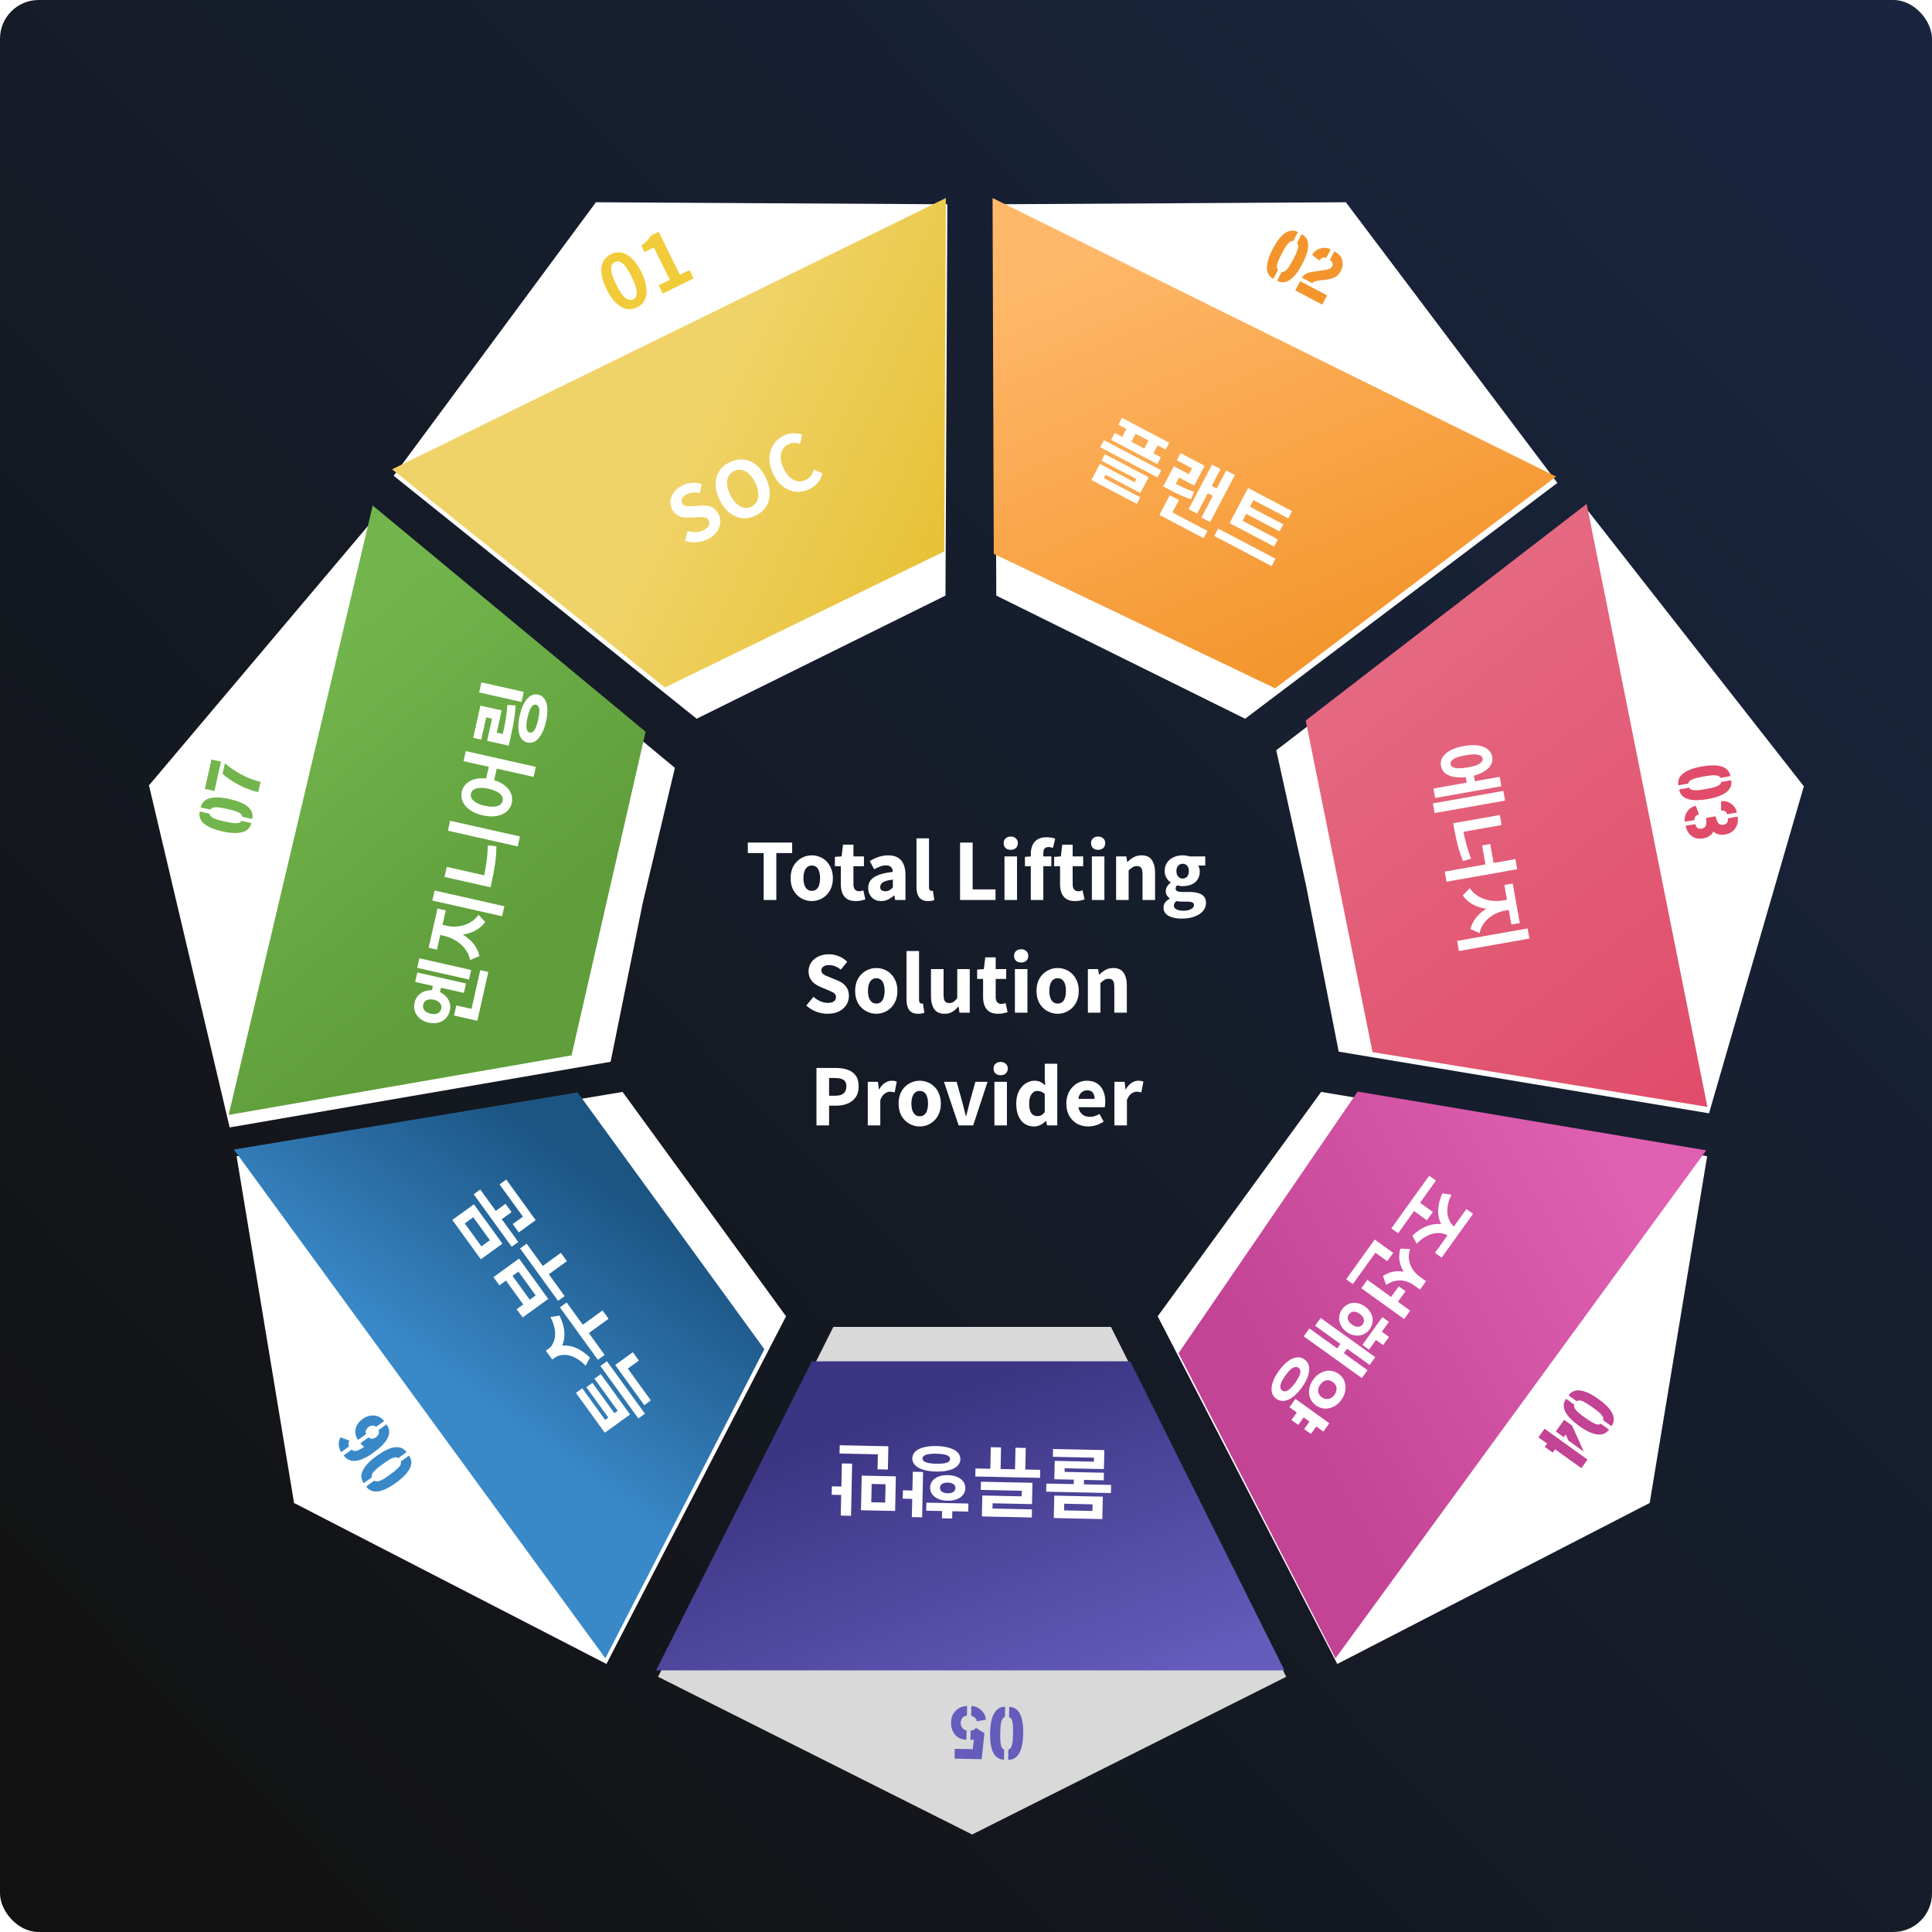
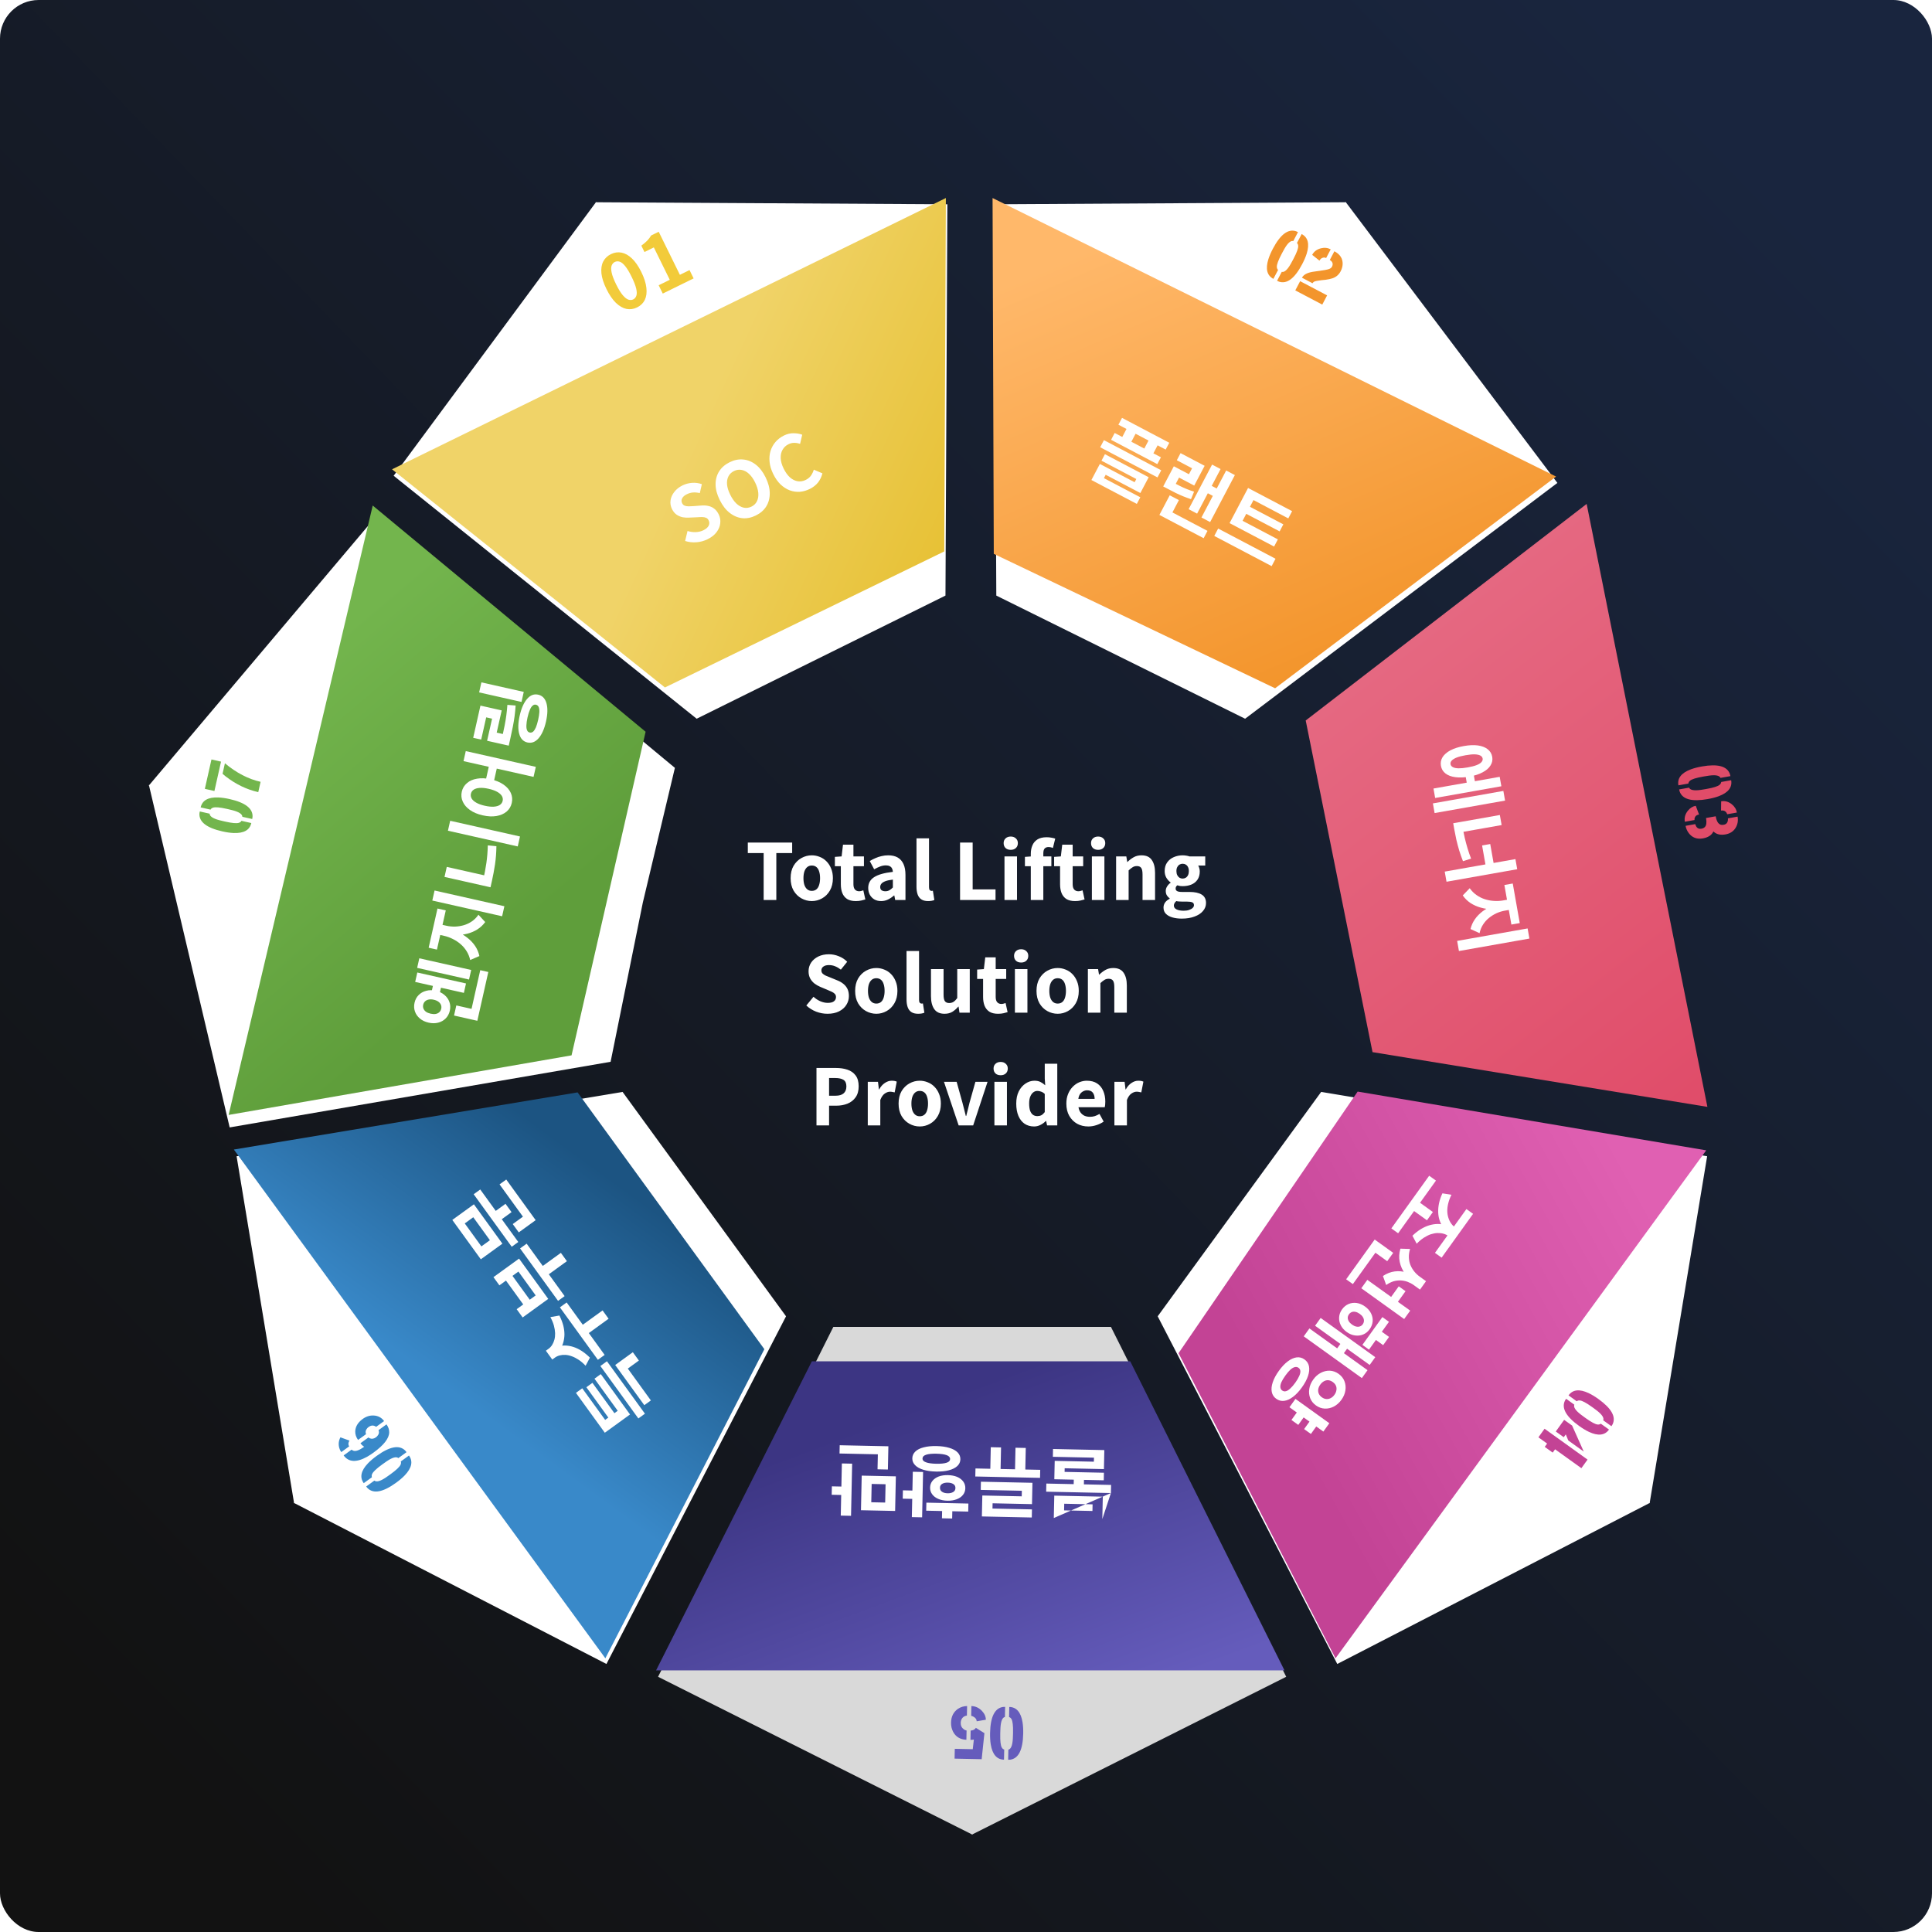
<svg xmlns="http://www.w3.org/2000/svg" width="1200" height="1200" viewBox="0 0 1200 1200" fill="none">
  <rect width="1200" height="1200" rx="24" fill="url(#paint0_linear_99_4)" />
  <g filter="url(#filter0_d_99_4)">
    <path d="M797.891 1037.48L603.023 1135.33V1135.54L602.814 1135.43L602.607 1135.54V1135.33L407.739 1037.48L516.599 820.175H689.031L797.891 1037.48Z" fill="#D9D9D9" />
  </g>
  <g filter="url(#filter1_d_99_4)">
    <path d="M243.5 291.5L369.002 121.814L368.907 121.622L369.143 121.624L369.28 121.438L369.372 121.625L587.424 122.883L586.249 365.928L431.709 442.414L243.5 291.5Z" fill="white" />
  </g>
  <g filter="url(#filter2_d_99_4)">
    <path d="M966.318 295.943L835.072 121.809L835.165 121.622L834.931 121.623L834.792 121.438L834.7 121.625L616.648 122.883L617.823 365.928L772.363 442.414L966.318 295.943Z" fill="white" />
  </g>
  <g filter="url(#filter3_d_99_4)">
    <path d="M829.607 1029.52L1023.44 929.63L1023.61 929.753L1023.64 929.523L1023.85 929.417L1023.68 929.294L1059.34 714.174L819.596 674.208L718.065 813.579L829.607 1029.52Z" fill="white" />
  </g>
  <g filter="url(#filter4_dd_99_4)">
    <path d="M398.272 552.604L418.19 468.934L231.5 314L91.686 479.62L91.482 479.572L91.535 479.799L91.386 479.976L91.589 480.024L141.65 692.256L378.258 651.5L398.272 552.604Z" fill="white" />
  </g>
  <g filter="url(#filter5_d_99_4)">
-     <path d="M985.5 313.5L1119.25 484.202L1119.46 484.161L1119.39 484.384L1119.54 484.568L1119.33 484.61L1060.5 687.5L830.499 649.206L810.171 545.78L791.709 462L985.5 313.5Z" fill="white" />
-   </g>
+     </g>
  <g filter="url(#filter6_d_99_4)">
    <path d="M375.679 1029.52L181.848 929.63L181.68 929.753L181.642 929.524L181.435 929.418L181.604 929.295L145.949 714.174L385.688 674.208L487.22 813.579L375.679 1029.52Z" fill="white" />
  </g>
  <path d="M587.5 123L243.5 291.5L413 427L586.5 342.5L587.5 123Z" fill="url(#paint1_linear_99_4)" />
  <path d="M829.5 1030L1059.76 714.5L843.258 678L732 840.5L829.5 1030Z" fill="url(#paint2_linear_99_4)" />
  <path d="M616.5 123L966.5 296L792 427.5L617.258 344L616.5 123Z" fill="url(#paint3_linear_99_4)" />
  <path d="M797.814 1037.5L407.5 1037.5L504.258 845.538L702 845.538L797.814 1037.5Z" fill="url(#paint4_linear_99_4)" />
  <path d="M985.5 313L1060.5 687.5L852.5 653.5L811 447.5L985.5 313Z" fill="url(#paint5_linear_99_4)" />
  <path d="M231.5 314L142 692.5L355 655.5L401 454.5L231.5 314Z" fill="url(#paint6_linear_99_4)" />
  <path d="M145.258 714L376 1030L474.758 838L358.758 678.5L145.258 714Z" fill="url(#paint7_linear_99_4)" />
  <path d="M395.722 190.934C393.568 191.993 391.369 192.308 389.125 191.879C386.896 191.406 384.714 190.161 382.581 188.144C380.462 186.084 378.498 183.216 376.69 179.541C374.896 175.894 373.851 172.646 373.555 169.796C373.273 166.903 373.639 164.458 374.654 162.461C375.697 160.45 377.296 158.915 379.449 157.856C381.632 156.782 383.83 156.467 386.046 156.911C388.247 157.326 390.386 158.52 392.463 160.494C394.568 162.454 396.518 165.258 398.312 168.904C400.12 172.58 401.179 175.892 401.489 178.842C401.813 181.75 401.482 184.231 400.496 186.285C399.495 188.311 397.904 189.86 395.722 190.934ZM393.285 185.981C394.233 185.515 394.889 184.746 395.254 183.675C395.618 182.604 395.585 181.123 395.154 179.231C394.708 177.31 393.751 174.857 392.282 171.871C390.827 168.913 389.489 166.701 388.267 165.233C387.032 163.737 385.893 162.835 384.85 162.527C383.793 162.191 382.791 162.257 381.844 162.723C380.954 163.161 380.305 163.908 379.897 164.964C379.504 165.978 379.509 167.437 379.912 169.343C380.3 171.221 381.222 173.638 382.677 176.596C384.146 179.582 385.52 181.83 386.798 183.341C388.062 184.824 389.229 185.747 390.3 186.112C391.4 186.462 392.395 186.419 393.285 185.981ZM411.656 182.346L409.113 177.178L416.005 173.788L406.11 153.674L400.295 156.534L398.346 152.572C399.813 151.494 401.022 150.471 401.972 149.504C402.938 148.494 403.76 147.412 404.441 146.257L409.135 143.948L422.293 170.694L428.28 167.749L430.822 172.918L411.656 182.346Z" fill="#F2CB3A" />
  <path d="M439.454 334.942C437.329 335.987 435.05 336.609 432.615 336.808C430.181 337.007 427.822 336.741 425.537 336.011L427.036 329.817C428.679 330.328 430.38 330.561 432.141 330.515C433.916 330.426 435.493 330.043 436.871 329.365C438.537 328.546 439.637 327.594 440.174 326.51C440.711 325.426 440.703 324.324 440.152 323.204C439.757 322.4 439.231 321.874 438.574 321.626C437.932 321.336 437.16 321.181 436.259 321.161C435.357 321.141 434.341 321.177 433.21 321.27L428.078 321.494C426.803 321.586 425.487 321.52 424.129 321.297C422.786 321.031 421.508 320.5 420.297 319.705C419.114 318.896 418.142 317.716 417.379 316.166C416.517 314.414 416.221 312.616 416.491 310.772C416.76 308.927 417.53 307.193 418.8 305.57C420.056 303.918 421.746 302.57 423.871 301.524C425.766 300.592 427.766 300.054 429.87 299.91C431.975 299.766 433.998 300.037 435.94 300.722L434.659 306.274C433.245 305.936 431.879 305.805 430.562 305.882C429.244 305.96 427.911 306.33 426.562 306.994C425.183 307.672 424.226 308.518 423.69 309.53C423.169 310.5 423.169 311.516 423.692 312.579C424.059 313.325 424.593 313.829 425.292 314.092C425.992 314.354 426.806 314.488 427.737 314.494C428.653 314.471 429.648 314.427 430.721 314.363L435.726 313.987C437.272 313.869 438.71 313.964 440.039 314.273C441.396 314.568 442.602 315.134 443.655 315.971C444.738 316.793 445.66 317.98 446.423 319.531C447.271 321.253 447.581 323.08 447.354 325.011C447.155 326.927 446.399 328.761 445.085 330.513C443.801 332.251 441.923 333.727 439.454 334.942ZM469.475 320.173C466.661 321.557 463.853 322.119 461.049 321.857C458.261 321.553 455.649 320.448 453.214 318.544C450.779 316.639 448.707 313.949 446.998 310.475C445.303 307.029 444.458 303.789 444.463 300.756C444.469 297.722 445.216 295.036 446.705 292.699C448.223 290.347 450.389 288.479 453.203 287.095C456.045 285.696 458.854 285.135 461.629 285.411C464.389 285.657 466.973 286.705 469.379 288.552C471.772 290.371 473.815 293.003 475.511 296.448C477.22 299.923 478.086 303.206 478.109 306.297C478.132 309.388 477.413 312.131 475.952 314.526C474.477 316.892 472.318 318.775 469.475 320.173ZM466.763 314.66C468.342 313.883 469.48 312.753 470.177 311.269C470.902 309.771 471.171 308.034 470.983 306.058C470.782 304.053 470.123 301.916 469.007 299.648C467.891 297.379 466.622 295.597 465.199 294.299C463.762 292.973 462.243 292.169 460.642 291.887C459.056 291.562 457.473 291.788 455.894 292.565C454.314 293.342 453.155 294.465 452.416 295.934C451.691 297.36 451.415 299.047 451.589 300.995C451.777 302.899 452.429 304.986 453.545 307.254C454.66 309.523 455.937 311.356 457.373 312.753C458.824 314.108 460.35 314.962 461.95 315.316C463.58 315.655 465.184 315.437 466.763 314.66ZM502.921 303.72C500.911 304.709 498.861 305.289 496.77 305.462C494.665 305.606 492.592 305.306 490.55 304.563C488.537 303.806 486.642 302.598 484.864 300.941C483.114 299.27 481.59 297.113 480.29 294.472C478.991 291.83 478.227 289.299 478 286.879C477.758 284.43 477.959 282.156 478.602 280.056C479.274 277.943 480.316 276.075 481.729 274.452C483.171 272.816 484.897 271.503 486.907 270.515C488.945 269.512 490.959 269.038 492.948 269.094C494.952 269.107 496.724 269.412 498.266 270.008L496.941 275.689C495.742 275.28 494.534 275.072 493.317 275.064C492.13 275.042 490.933 275.328 489.727 275.921C488.119 276.712 486.888 277.87 486.034 279.396C485.194 280.879 484.818 282.615 484.905 284.605C484.992 286.595 485.601 288.738 486.731 291.036C487.875 293.361 489.187 295.195 490.667 296.535C492.161 297.833 493.744 298.623 495.417 298.906C497.118 299.174 498.802 298.899 500.467 298.08C501.845 297.402 502.924 296.514 503.704 295.417C504.499 294.278 505.086 293.043 505.467 291.715L510.819 294.004C510.261 296.204 509.333 298.123 508.034 299.76C506.721 301.369 505.017 302.689 502.921 303.72Z" fill="white" />
  <path d="M790.92 173.208C786.966 171.127 785.925 167.065 787.798 161.024C788.427 159.024 789.36 156.849 790.597 154.498C795.254 145.649 800.04 142.023 804.955 143.621C805.371 143.77 805.787 143.953 806.202 144.171L803.276 149.73C801.691 149.319 799.862 150.917 797.788 154.522C797.426 155.143 796.975 155.966 796.437 156.989L795.956 157.902C793.948 161.718 792.985 164.354 793.066 165.809C793.105 166.607 793.365 167.22 793.846 167.65L790.92 173.208ZM793.202 174.409L796.127 168.85C797.712 169.261 799.542 167.663 801.615 164.058C801.978 163.437 802.428 162.614 802.967 161.591L803.447 160.678C805.455 156.862 806.419 154.226 806.337 152.771C806.298 151.973 806.038 151.36 805.558 150.93L808.483 145.372C812.438 147.453 813.479 151.515 811.606 157.556C810.977 159.556 810.044 161.731 808.807 164.082C804.15 172.931 799.364 176.557 794.448 174.959C794.032 174.81 793.617 174.627 793.202 174.409ZM815.029 158.298C816.12 156.224 817.931 154.864 820.46 154.218C822.652 153.676 824.675 153.893 826.528 154.868L823.69 160.261C822.915 159.853 822.07 159.85 821.153 160.25C820.474 160.599 819.939 161.147 819.546 161.894L815.029 158.298ZM804.526 180.369L807.539 174.644L824.297 183.464L821.285 189.188L804.526 180.369ZM808.674 172.487C809.649 170.634 811.862 169.415 815.313 168.83C815.818 168.743 816.582 168.633 817.605 168.5C818.544 168.394 819.21 168.303 819.603 168.227C819.996 168.152 820.592 168.059 821.391 167.95C823.9 167.611 825.551 167.191 826.344 166.69C826.784 166.392 827.098 166.063 827.288 165.703C828.044 164.265 827.846 163.031 826.694 162.001C826.461 161.772 826.22 161.592 825.971 161.461L828.809 156.069C832.321 157.917 834.034 160.567 833.948 164.018C833.889 165.54 833.473 167.034 832.702 168.5C831.567 170.657 829.866 172.11 827.6 172.86C826.488 173.228 825.112 173.528 823.472 173.759C822.855 173.858 821.958 173.952 820.782 174.039C818.386 174.297 816.842 174.614 816.149 174.991C815.724 175.262 815.417 175.577 815.228 175.936L808.674 172.487Z" fill="#F3952C" />
  <path d="M696.906 259.549L726.257 274.996L724.022 279.243L694.67 263.796L696.906 259.549ZM692.352 268.923L721.066 284.034L718.831 288.282L690.117 273.17L692.352 268.923ZM701.046 263.843L706.695 266.816L701.286 277.096L695.636 274.122L701.046 263.843ZM714.724 271.041L720.373 274.014L714.963 284.294L709.314 281.321L714.724 271.041ZM685.668 273.378L721.263 292.111L718.938 296.529L683.343 277.796L685.668 273.378ZM686.281 282.108L713.466 296.415L708.302 306.227L686.766 294.894L684.844 298.547L679.237 295.596L683.149 288.162L704.727 299.518L705.778 297.522L684.157 286.144L686.281 282.108ZM680.064 294.024L708.268 308.868L706.1 312.988L677.895 298.144L680.064 294.024ZM761.601 292.24L766.996 295.079L751.638 324.261L746.243 321.422L761.601 292.24ZM751.007 300.93L757.251 304.217L754.837 308.804L748.593 305.518L751.007 300.93ZM752.853 288.559L758.12 291.331L743.545 319.025L738.278 316.253L752.853 288.559ZM722.517 315.281L749.999 329.745L747.608 334.29L720.125 319.826L722.517 315.281ZM726.541 307.636L732.233 310.631L727.315 319.976L721.623 316.981L726.541 307.636ZM724.837 297.681L727.556 299.111C729.425 300.095 731.117 300.968 732.633 301.729C734.177 302.506 735.666 303.181 737.099 303.754C738.561 304.343 740.082 304.89 741.66 305.395L739.76 310.036C738.153 309.516 736.605 308.954 735.114 308.351C733.624 307.747 732.071 307.056 730.455 306.279C728.883 305.487 727.134 304.585 725.208 303.571L722.49 302.141L724.837 297.681ZM733.269 281.452L748.221 289.321L741.761 301.597L732.331 296.634L728.955 303.048L723.518 300.187L729.084 289.61L738.472 294.55L740.417 290.855L730.944 285.87L733.269 281.452ZM766.056 320.458L793.709 335.011L791.361 339.471L763.709 324.918L766.056 320.458ZM756.618 328.292L792.256 347.047L789.842 351.635L754.204 332.88L756.618 328.292ZM775.199 303.085L802.554 317.482L800.185 321.984L778.564 310.606L771.142 324.708L765.408 321.69L775.199 303.085ZM774.632 313.852L797.102 325.677L794.799 330.053L772.329 318.227L774.632 313.852Z" fill="white" />
  <path d="M1042.49 487.784C1041.71 483.383 1044.29 480.072 1050.21 477.85C1052.17 477.121 1054.46 476.526 1057.08 476.063C1066.93 474.321 1072.72 475.882 1074.47 480.745C1074.61 481.165 1074.72 481.606 1074.8 482.067L1068.62 483.161C1067.97 481.657 1065.59 481.19 1061.47 481.761C1060.75 481.855 1059.83 482.003 1058.69 482.205L1057.67 482.384C1053.43 483.135 1050.75 483.989 1049.65 484.946C1049.05 485.465 1048.72 486.047 1048.68 486.689L1042.49 487.784ZM1042.94 490.322L1049.13 489.228C1049.77 490.732 1052.16 491.199 1056.28 490.629C1056.99 490.534 1057.92 490.386 1059.05 490.185L1060.07 490.005C1064.32 489.254 1066.99 488.4 1068.09 487.444C1068.7 486.924 1069.02 486.343 1069.07 485.7L1075.25 484.606C1076.03 489.006 1073.46 492.317 1067.54 494.539C1065.57 495.268 1063.28 495.864 1060.66 496.326C1050.82 498.069 1045.02 496.508 1043.27 491.644C1043.13 491.225 1043.02 490.784 1042.94 490.322ZM1046.94 512.94L1052.94 511.878C1053.46 513.723 1054.44 514.692 1055.88 514.785C1056.17 514.798 1056.47 514.777 1056.78 514.722C1058.62 514.396 1059.64 513.327 1059.83 511.517C1059.95 510.575 1059.89 509.428 1059.65 508.074L1065.65 507.012C1066.27 510.52 1067.57 512.305 1069.55 512.368C1069.9 512.37 1070.26 512.338 1070.63 512.272C1072.32 511.973 1073.2 510.865 1073.27 508.948C1073.26 508.696 1073.25 508.475 1073.25 508.285L1079.25 507.223C1079.71 509.808 1079.28 512.153 1077.97 514.257C1076.61 516.433 1074.53 517.769 1071.73 518.265C1068.72 518.798 1066.31 518.273 1064.5 516.688C1064.39 516.581 1064.29 516.487 1064.22 516.405C1063.38 518.299 1061.72 519.623 1059.25 520.377C1058.77 520.526 1058.29 520.644 1057.79 520.731C1054.01 521.401 1051.04 520.292 1048.87 517.406C1047.87 516.029 1047.23 514.54 1046.94 512.94ZM1053.26 500.492L1055.31 505.89C1053.68 506.178 1052.74 507.058 1052.49 508.53C1052.46 508.854 1052.46 509.124 1052.49 509.339L1046.49 510.401C1046.06 507.939 1046.68 505.654 1048.37 503.547C1049.76 501.843 1051.38 500.824 1053.26 500.492ZM1069.05 497.7C1071.36 497.291 1073.54 497.889 1075.6 499.492C1077.37 500.892 1078.44 502.623 1078.8 504.685L1072.8 505.746C1072.42 504.481 1071.62 503.718 1070.4 503.458C1069.94 503.381 1069.47 503.385 1068.97 503.472L1069.05 497.7Z" fill="#E04C69" />
  <path d="M915.156 480.026L916.427 487.211L911.369 488.105L910.098 480.921L915.156 480.026ZM933.765 491.26L934.827 497.263L891.059 505.006L889.997 499.003L933.765 491.26ZM931.484 482.499L932.521 488.36L891.4 495.635L890.363 489.775L931.484 482.499ZM926.846 470.061C927.186 471.983 926.836 473.768 925.795 475.414C924.791 477.087 923.158 478.513 920.897 479.693C918.673 480.899 915.907 481.794 912.598 482.38C909.321 482.959 906.416 483.067 903.881 482.703C901.353 482.371 899.314 481.594 897.766 480.373C896.255 479.178 895.326 477.604 894.981 475.65C894.646 473.759 894.981 471.978 895.985 470.305C897.026 468.659 898.674 467.23 900.93 466.018C903.191 464.838 905.96 463.959 909.237 463.379C912.545 462.793 915.448 462.67 917.945 463.008C920.48 463.372 922.502 464.152 924.014 465.347C925.562 466.567 926.506 468.139 926.846 470.061ZM920.891 471.115C920.751 470.327 920.269 469.714 919.444 469.275C918.619 468.836 917.438 468.59 915.901 468.537C914.402 468.509 912.517 468.697 910.249 469.098C908.043 469.488 906.225 469.956 904.794 470.502C903.369 471.079 902.328 471.718 901.672 472.419C901.048 473.114 900.805 473.856 900.944 474.644C901.084 475.431 901.566 476.045 902.391 476.484C903.253 476.949 904.45 477.192 905.981 477.213C907.512 477.235 909.381 477.051 911.587 476.66C913.855 476.259 915.689 475.788 917.089 475.248C918.52 474.703 919.544 474.066 920.163 473.34C920.788 472.644 921.03 471.903 920.891 471.115ZM941.257 533.607L942.369 539.893L898.459 547.661L897.347 541.375L941.257 533.607ZM925.609 524.237L928.018 537.85L922.96 538.745L920.552 525.132L925.609 524.237ZM931.585 506.217L932.689 512.456L905.464 517.272L904.36 511.033L931.585 506.217ZM907.858 510.414L908.519 514.148C908.886 516.228 909.304 518.315 909.773 520.41C910.278 522.53 910.851 524.671 911.494 526.832C912.136 528.993 912.876 531.153 913.713 533.313L908.678 534.886C907.792 532.638 907.007 530.404 906.322 528.186C905.669 525.962 905.084 523.758 904.568 521.574C904.083 519.385 903.651 517.219 903.272 515.077L902.611 511.343L907.858 510.414ZM938.481 558.418L939.367 563.428L934.452 564.298C931.931 564.744 929.41 564.914 926.889 564.807C924.373 564.732 921.952 564.364 919.626 563.704C917.336 563.069 915.235 562.124 913.324 560.87C911.443 559.61 909.849 558.04 908.542 556.159L912.869 551.689C914.043 553.366 915.428 554.762 917.022 555.877C918.623 557.024 920.336 557.891 922.162 558.478C924.025 559.091 925.925 559.453 927.863 559.565C929.837 559.703 931.738 559.611 933.565 559.288L938.481 558.418ZM938.724 559.789L939.602 564.752L934.686 565.621C932.953 565.928 931.227 566.461 929.509 567.219C927.828 568.004 926.262 568.98 924.811 570.147C923.392 571.308 922.172 572.677 921.151 574.255C920.13 575.833 919.406 577.619 918.979 579.611L913.358 577.047C913.904 574.806 914.813 572.777 916.083 570.96C917.354 569.142 918.906 567.535 920.739 566.139C922.571 564.742 924.593 563.588 926.804 562.677C929.047 561.76 931.382 561.088 933.808 560.658L938.724 559.789ZM939.6 548.763L943.949 573.342L938.749 574.261L934.401 549.683L939.6 548.763ZM948.827 576.671L949.939 582.957L906.171 590.7L905.059 584.414L948.827 576.671Z" fill="white" />
  <path d="M974.236 866.702C976.843 863.073 981.009 862.602 986.735 865.29C988.629 866.189 990.655 867.413 992.812 868.962C1000.93 874.796 1003.87 880.036 1001.6 884.684C1001.4 885.076 1001.16 885.462 1000.89 885.843L995.786 882.179C996.411 880.665 995.081 878.633 991.797 876.082C991.231 875.637 990.479 875.078 989.54 874.403L988.702 873.801C985.199 871.286 982.721 869.968 981.269 869.848C980.473 869.777 979.83 869.95 979.338 870.366L974.236 866.702ZM972.732 868.796L977.834 872.46C977.209 873.974 978.539 876.006 981.824 878.557C982.389 879.002 983.142 879.561 984.081 880.236L984.918 880.837C988.421 883.353 990.899 884.671 992.352 884.791C993.147 884.862 993.791 884.689 994.282 884.273L999.384 887.937C996.777 891.566 992.611 892.037 986.885 889.349C984.992 888.45 982.966 887.226 980.808 885.677C972.686 879.843 969.755 874.603 972.016 869.955C972.22 869.563 972.459 869.177 972.732 868.796ZM971.522 881.893L976.471 885.448L983.688 901.595L974.094 894.705L972.534 890.93L971.276 892.681L966.327 889.127L971.522 881.893ZM959.361 887.414L986.051 906.582L982.223 911.912L965.889 900.182L964.413 902.238L959.463 898.683L960.94 896.627L955.533 892.745L959.361 887.414Z" fill="#C34395" />
  <path d="M891.896 733.293L868.404 766.003L864.194 762.98L887.686 730.269L891.896 733.293ZM890.005 752.796L886.309 757.942L877.147 751.362L880.843 746.216L890.005 752.796ZM905.194 763.409L902.03 767.814L900.704 766.862C899.197 765.779 897.913 764.523 896.853 763.091C895.774 761.686 894.935 760.138 894.337 758.448C893.72 756.784 893.373 755.018 893.296 753.15C893.219 751.282 893.393 749.339 893.819 747.32C894.244 745.302 894.941 743.261 895.91 741.199L901.527 742.101C900.629 743.899 899.974 745.634 899.56 747.307C899.128 749.006 898.921 750.611 898.94 752.121C898.958 753.631 899.176 755.029 899.593 756.313C899.991 757.624 900.55 758.793 901.269 759.822C901.988 760.85 902.854 761.729 903.868 762.457L905.194 763.409ZM904.41 764.5L901.274 768.867L899.948 767.915C898.935 767.187 897.826 766.646 896.621 766.294C895.443 765.96 894.169 765.813 892.8 765.854C891.457 765.914 890.067 766.176 888.63 766.641C887.2 767.151 885.749 767.882 884.277 768.834C882.787 769.812 881.337 771.036 879.927 772.506L877.289 767.538C878.971 765.91 880.697 764.549 882.467 763.456C884.218 762.389 886 761.581 887.813 761.031C889.607 760.508 891.375 760.241 893.116 760.23C894.883 760.239 896.614 760.517 898.309 761.064C899.985 761.638 901.577 762.466 903.084 763.548L904.41 764.5ZM914.955 753.931L895.411 781.144L891.279 778.176L910.822 750.963L914.955 753.931ZM873.001 801.98L866.981 810.363L862.771 807.339L868.79 798.956L873.001 801.98ZM885.739 795.764L882.743 799.935L878.845 797.135C876.401 795.381 874.353 793.378 872.7 791.127C871.046 788.876 869.946 786.431 869.399 783.792C868.858 781.198 868.994 778.458 869.805 775.574L875.819 775.756C875.257 777.637 875.008 779.409 875.075 781.072C875.141 782.735 875.465 784.287 876.045 785.728C876.651 787.188 877.444 788.526 878.423 789.741C879.402 790.956 880.541 792.03 881.841 792.964L885.739 795.764ZM884.955 796.855L881.987 800.988L878.05 798.16C876.88 797.32 875.624 796.655 874.283 796.164C872.941 795.673 871.53 795.389 870.05 795.31C868.569 795.232 867.062 795.411 865.529 795.846C864.002 796.325 862.488 797.089 860.986 798.138L858.97 792.553C861.325 790.975 863.76 790.025 866.275 789.704C868.791 789.383 871.305 789.613 873.818 790.393C876.33 791.173 878.73 792.385 881.018 794.027L884.955 796.855ZM875.911 814.057L872.159 819.281L845.53 800.158L849.282 794.933L875.911 814.057ZM858.016 772.898L840.292 797.577L836.12 794.581L853.844 769.902L858.016 772.898ZM865.345 778.162L861.621 783.348L851.953 776.404L855.676 771.218L865.345 778.162ZM862.71 821.001L850.306 838.272L846.212 835.332L858.616 818.061L862.71 821.001ZM850.735 825.579C849.633 827.112 848.299 828.203 846.731 828.849C845.145 829.522 843.459 829.73 841.674 829.473C839.896 829.26 838.163 828.547 836.473 827.333C834.784 826.12 833.541 824.696 832.746 823.061C831.958 821.47 831.629 819.816 831.76 818.098C831.872 816.405 832.479 814.792 833.58 813.259C834.681 811.725 836.025 810.622 837.612 809.949C839.198 809.276 840.871 809.059 842.63 809.298C844.415 809.556 846.152 810.291 847.841 811.504C849.531 812.718 850.77 814.12 851.558 815.71C852.372 817.319 852.714 818.983 852.583 820.701C852.433 822.445 851.817 824.071 850.735 825.579ZM846.446 822.499C846.894 821.875 847.136 821.182 847.171 820.419C847.207 819.657 847.002 818.899 846.558 818.147C846.139 817.413 845.475 816.719 844.565 816.066C843.656 815.413 842.773 814.996 841.918 814.815C841.063 814.634 840.28 814.682 839.569 814.959C838.883 815.255 838.317 815.715 837.869 816.339C837.402 816.989 837.147 817.672 837.105 818.39C837.088 819.127 837.302 819.871 837.746 820.624C838.191 821.377 838.868 822.079 839.777 822.733C840.687 823.386 841.557 823.794 842.386 823.956C843.241 824.137 844.015 824.101 844.707 823.85C845.4 823.599 845.979 823.149 846.446 822.499ZM849.408 851.042L845.88 855.954L809.778 830.027L813.306 825.114L849.408 851.042ZM837.818 836.159L833.562 842.085L829.39 839.089L833.646 833.163L837.818 836.159ZM854.205 842.964L850.733 847.798L816.814 823.438L820.286 818.604L854.205 842.964ZM862.769 830.381L859.101 835.488L852.045 830.42L855.713 825.313L862.769 830.381ZM818.674 884.456L814.222 890.655L810.011 887.631L814.463 881.432L818.674 884.456ZM810.837 878.828L806.385 885.027L802.136 881.975L806.588 875.776L810.837 878.828ZM833.198 869.417C831.854 871.288 830.273 872.694 828.455 873.634C826.638 874.574 824.758 874.997 822.816 874.903C820.901 874.827 819.085 874.173 817.37 872.941C815.68 871.728 814.481 870.217 813.771 868.407C813.088 866.616 812.901 864.709 813.211 862.686C813.522 860.663 814.349 858.716 815.693 856.845C817.018 854.999 818.59 853.607 820.407 852.666C822.225 851.726 824.092 851.294 826.007 851.369C827.949 851.464 829.764 852.118 831.454 853.331C833.169 854.563 834.369 856.074 835.052 857.865C835.762 859.675 835.962 861.591 835.651 863.614C835.341 865.637 834.523 867.571 833.198 869.417ZM828.87 866.309C829.505 865.425 829.902 864.489 830.061 863.499C830.245 862.529 830.149 861.593 829.772 860.692C829.402 859.835 828.75 859.071 827.814 858.399C826.904 857.746 825.971 857.371 825.016 857.276C824.067 857.225 823.163 857.442 822.302 857.927C821.442 858.413 820.694 859.097 820.059 859.981C819.387 860.916 818.968 861.856 818.802 862.801C818.636 863.745 818.729 864.659 819.08 865.541C819.457 866.443 820.1 867.22 821.01 867.873C821.946 868.545 822.888 868.907 823.836 868.957C824.811 869.027 825.719 868.832 826.561 868.373C827.428 867.932 828.198 867.244 828.87 866.309ZM825.683 883.994L821.959 889.18L800.906 874.06L804.63 868.874L825.683 883.994ZM808.621 861.754C806.829 864.249 804.994 866.201 803.116 867.609C801.219 869.044 799.383 869.873 797.608 870.095C795.833 870.317 794.191 869.887 792.684 868.805C791.202 867.741 790.283 866.332 789.927 864.579C789.571 862.826 789.769 860.822 790.523 858.566C791.258 856.335 792.521 853.973 794.313 851.478C796.105 848.982 797.95 847.018 799.847 845.583C801.725 844.174 803.561 843.345 805.355 843.097C807.13 842.875 808.758 843.296 810.24 844.36C811.747 845.442 812.679 846.86 813.035 848.613C813.373 850.392 813.175 852.397 812.44 854.627C811.686 856.883 810.413 859.258 808.621 861.754ZM804.528 858.814C805.629 857.28 806.436 855.91 806.949 854.702C807.488 853.513 807.732 852.487 807.682 851.624C807.632 850.76 807.244 850.068 806.516 849.545C805.84 849.06 805.072 848.922 804.212 849.132C803.352 849.341 802.432 849.882 801.452 850.754C800.497 851.644 799.469 852.856 798.368 854.39C797.266 855.923 796.446 857.284 795.908 858.473C795.376 859.707 795.158 860.752 795.252 861.608C795.328 862.489 795.704 863.173 796.38 863.658C797.108 864.181 797.888 864.328 798.722 864.1C799.537 863.897 800.432 863.338 801.405 862.421C802.386 861.55 803.426 860.347 804.528 858.814Z" fill="white" />
  <path d="M626.88 1060.22C631.348 1060.31 634.094 1063.48 635.118 1069.72C635.449 1071.79 635.586 1074.16 635.53 1076.81C635.317 1086.81 632.655 1092.19 627.544 1092.96C627.106 1093.01 626.652 1093.03 626.183 1093.02L626.317 1086.74C627.918 1086.4 628.841 1084.15 629.085 1080C629.132 1079.28 629.168 1078.35 629.192 1077.19L629.214 1076.16C629.306 1071.85 628.99 1069.06 628.267 1067.8C627.875 1067.1 627.368 1066.67 626.747 1066.5L626.88 1060.22ZM624.303 1060.16L624.169 1066.44C622.568 1066.78 621.645 1069.03 621.401 1073.18C621.354 1073.9 621.318 1074.84 621.294 1075.99L621.272 1077.02C621.18 1081.34 621.496 1084.12 622.219 1085.39C622.611 1086.09 623.118 1086.52 623.739 1086.69L623.606 1092.97C619.138 1092.87 616.392 1089.7 615.368 1083.46C615.037 1081.39 614.9 1079.03 614.956 1076.37C615.169 1066.38 617.831 1060.99 622.942 1060.23C623.38 1060.17 623.834 1060.15 624.303 1060.16ZM611.437 1076.49L609.734 1092.67L592.909 1092.32L593.039 1086.22L604.193 1086.46L604.883 1080.47C604.192 1080.61 603.487 1080.68 602.769 1080.66L602.891 1074.9C604.3 1074.8 605.326 1074.31 605.97 1073.42C606.035 1073.32 606.083 1073.25 606.116 1073.19L611.437 1076.49ZM600.683 1059.66L600.558 1065.57C598.77 1065.84 597.577 1066.81 596.979 1068.49C596.812 1068.99 596.723 1069.52 596.711 1070.08C596.673 1071.86 597.363 1073.23 598.78 1074.2C599.304 1074.56 599.831 1074.77 600.36 1074.84L600.238 1080.61C596.366 1080.43 593.604 1078.75 591.953 1075.56C591.083 1073.85 590.669 1071.97 590.713 1069.9C590.792 1066.19 592.212 1063.36 594.973 1061.41C596.716 1060.26 598.62 1059.68 600.683 1059.66ZM612.318 1068.16L606.624 1069.12C606.589 1067.83 605.829 1066.83 604.344 1066.11C603.88 1065.89 603.507 1065.77 603.226 1065.76L603.355 1059.67C605.824 1059.72 608.006 1060.72 609.903 1062.67C611.523 1064.39 612.328 1066.22 612.318 1068.16Z" fill="#655CBC" />
-   <path d="M673.195 923.258L666.861 923.124L666.993 916.885L673.328 917.02L673.195 923.258ZM690.008 927.36L649.793 926.506L649.9 921.467L690.115 922.322L690.008 927.36ZM684.671 943.523L654.534 942.882L654.83 928.965L684.967 929.606L684.671 943.523ZM660.925 938.121L678.537 938.495L678.625 934.368L661.013 933.994L660.925 938.121ZM685.567 919.44L654.854 918.788L655.097 907.366L679.427 907.883L679.51 903.996L685.845 904.131L685.667 912.481L661.289 911.963L661.241 914.218L685.667 914.737L685.567 919.44ZM685.815 905.522L653.95 904.845L654.053 899.998L685.918 900.675L685.815 905.522ZM645.994 917.927L605.779 917.072L605.885 912.082L646.1 912.936L645.994 917.927ZM636.787 915.139L630.405 915.003L630.74 899.215L637.123 899.35L636.787 915.139ZM621.431 914.812L615.048 914.677L615.384 898.888L621.766 899.024L621.431 914.812ZM640.862 942.544L609.861 941.885L610.137 928.88L634.612 929.4L634.759 922.489L641.237 922.627L640.991 934.24L616.516 933.72L616.447 936.984L640.969 937.505L640.862 942.544ZM641.164 926.082L609.155 925.402L609.263 920.315L641.272 920.995L641.164 926.082ZM572.741 942.44L566.358 942.305L566.957 914.135L573.339 914.271L572.741 942.44ZM568.326 931.016L560.696 930.854L560.806 925.671L568.437 925.833L568.326 931.016ZM581.363 914.009C578.323 913.944 575.691 913.568 573.465 912.881C571.239 912.193 569.547 911.245 568.388 910.036C567.198 908.827 566.62 907.406 566.654 905.775C566.69 904.111 567.328 902.7 568.569 901.542C569.778 900.384 571.508 899.524 573.761 898.964C576.014 898.372 578.66 898.108 581.699 898.173C584.771 898.238 587.419 898.614 589.645 899.302C591.872 899.957 593.58 900.89 594.771 902.099C595.961 903.309 596.539 904.745 596.504 906.409C596.469 908.041 595.831 909.435 594.59 910.593C593.349 911.751 591.602 912.626 589.349 913.219C587.096 913.811 584.434 914.074 581.363 914.009ZM581.466 909.162C584.281 909.222 586.43 909.012 587.913 908.531C589.362 908.082 590.099 907.329 590.121 906.273C590.144 905.186 589.441 904.37 588.013 903.828C586.552 903.285 584.414 902.983 581.598 902.923C578.815 902.864 576.698 903.075 575.247 903.557C573.765 904.037 573.012 904.821 572.989 905.909C572.966 906.965 573.686 907.748 575.147 908.26C576.576 908.802 578.682 909.103 581.466 909.162ZM601.383 938.872L575.277 938.317L575.383 933.326L601.489 933.881L601.383 938.872ZM588.468 932.116C586.292 932.07 584.396 931.693 582.778 930.987C581.16 930.312 579.9 929.357 578.998 928.122C578.096 926.918 577.661 925.517 577.695 923.917C577.729 922.35 578.222 920.968 579.176 919.772C580.129 918.608 581.428 917.707 583.074 917.07C584.719 916.465 586.63 916.185 588.805 916.232C590.949 916.277 592.845 916.638 594.495 917.313C596.113 918.019 597.373 918.974 598.275 920.178C599.177 921.413 599.612 922.815 599.578 924.382C599.544 925.982 599.051 927.364 598.098 928.528C597.144 929.724 595.845 930.624 594.2 931.23C592.522 931.866 590.611 932.162 588.468 932.116ZM588.565 927.509C589.973 927.539 591.131 927.276 592.039 926.719C592.946 926.194 593.412 925.372 593.436 924.252C593.459 923.164 593.028 922.339 592.144 921.776C591.26 921.213 590.114 920.916 588.706 920.887C587.267 920.856 586.109 921.103 585.234 921.629C584.326 922.154 583.861 922.96 583.838 924.048C583.814 925.168 584.244 926.009 585.129 926.572C585.98 927.166 587.126 927.478 588.565 927.509ZM591.401 943.173L585.067 943.038L585.22 935.84L591.554 935.974L591.401 943.173ZM555.977 938.483L534.766 938.032L535.222 916.533L556.434 916.984L555.977 938.483ZM541.16 933.079L549.798 933.263L550.04 921.889L541.402 921.706L541.16 933.079ZM528.594 941.502L522.212 941.366L522.9 908.974L529.283 909.109L528.594 941.502ZM524.26 928.591L516.581 928.428L516.693 923.197L524.371 923.36L524.26 928.591ZM551.68 903.44L521.447 902.797L521.556 897.663L551.789 898.305L551.68 903.44ZM551.482 912.75L545.052 912.613L545.305 900.712L551.735 900.849L551.482 912.75Z" fill="white" />
+   <path d="M673.195 923.258L666.861 923.124L666.993 916.885L673.328 917.02L673.195 923.258ZM690.008 927.36L649.793 926.506L649.9 921.467L690.115 922.322L690.008 927.36ZL654.534 942.882L654.83 928.965L684.967 929.606L684.671 943.523ZM660.925 938.121L678.537 938.495L678.625 934.368L661.013 933.994L660.925 938.121ZM685.567 919.44L654.854 918.788L655.097 907.366L679.427 907.883L679.51 903.996L685.845 904.131L685.667 912.481L661.289 911.963L661.241 914.218L685.667 914.737L685.567 919.44ZM685.815 905.522L653.95 904.845L654.053 899.998L685.918 900.675L685.815 905.522ZM645.994 917.927L605.779 917.072L605.885 912.082L646.1 912.936L645.994 917.927ZM636.787 915.139L630.405 915.003L630.74 899.215L637.123 899.35L636.787 915.139ZM621.431 914.812L615.048 914.677L615.384 898.888L621.766 899.024L621.431 914.812ZM640.862 942.544L609.861 941.885L610.137 928.88L634.612 929.4L634.759 922.489L641.237 922.627L640.991 934.24L616.516 933.72L616.447 936.984L640.969 937.505L640.862 942.544ZM641.164 926.082L609.155 925.402L609.263 920.315L641.272 920.995L641.164 926.082ZM572.741 942.44L566.358 942.305L566.957 914.135L573.339 914.271L572.741 942.44ZM568.326 931.016L560.696 930.854L560.806 925.671L568.437 925.833L568.326 931.016ZM581.363 914.009C578.323 913.944 575.691 913.568 573.465 912.881C571.239 912.193 569.547 911.245 568.388 910.036C567.198 908.827 566.62 907.406 566.654 905.775C566.69 904.111 567.328 902.7 568.569 901.542C569.778 900.384 571.508 899.524 573.761 898.964C576.014 898.372 578.66 898.108 581.699 898.173C584.771 898.238 587.419 898.614 589.645 899.302C591.872 899.957 593.58 900.89 594.771 902.099C595.961 903.309 596.539 904.745 596.504 906.409C596.469 908.041 595.831 909.435 594.59 910.593C593.349 911.751 591.602 912.626 589.349 913.219C587.096 913.811 584.434 914.074 581.363 914.009ZM581.466 909.162C584.281 909.222 586.43 909.012 587.913 908.531C589.362 908.082 590.099 907.329 590.121 906.273C590.144 905.186 589.441 904.37 588.013 903.828C586.552 903.285 584.414 902.983 581.598 902.923C578.815 902.864 576.698 903.075 575.247 903.557C573.765 904.037 573.012 904.821 572.989 905.909C572.966 906.965 573.686 907.748 575.147 908.26C576.576 908.802 578.682 909.103 581.466 909.162ZM601.383 938.872L575.277 938.317L575.383 933.326L601.489 933.881L601.383 938.872ZM588.468 932.116C586.292 932.07 584.396 931.693 582.778 930.987C581.16 930.312 579.9 929.357 578.998 928.122C578.096 926.918 577.661 925.517 577.695 923.917C577.729 922.35 578.222 920.968 579.176 919.772C580.129 918.608 581.428 917.707 583.074 917.07C584.719 916.465 586.63 916.185 588.805 916.232C590.949 916.277 592.845 916.638 594.495 917.313C596.113 918.019 597.373 918.974 598.275 920.178C599.177 921.413 599.612 922.815 599.578 924.382C599.544 925.982 599.051 927.364 598.098 928.528C597.144 929.724 595.845 930.624 594.2 931.23C592.522 931.866 590.611 932.162 588.468 932.116ZM588.565 927.509C589.973 927.539 591.131 927.276 592.039 926.719C592.946 926.194 593.412 925.372 593.436 924.252C593.459 923.164 593.028 922.339 592.144 921.776C591.26 921.213 590.114 920.916 588.706 920.887C587.267 920.856 586.109 921.103 585.234 921.629C584.326 922.154 583.861 922.96 583.838 924.048C583.814 925.168 584.244 926.009 585.129 926.572C585.98 927.166 587.126 927.478 588.565 927.509ZM591.401 943.173L585.067 943.038L585.22 935.84L591.554 935.974L591.401 943.173ZM555.977 938.483L534.766 938.032L535.222 916.533L556.434 916.984L555.977 938.483ZM541.16 933.079L549.798 933.263L550.04 921.889L541.402 921.706L541.16 933.079ZM528.594 941.502L522.212 941.366L522.9 908.974L529.283 909.109L528.594 941.502ZM524.26 928.591L516.581 928.428L516.693 923.197L524.371 923.36L524.26 928.591ZM551.68 903.44L521.447 902.797L521.556 897.663L551.789 898.305L551.68 903.44ZM551.482 912.75L545.052 912.613L545.305 900.712L551.735 900.849L551.482 912.75Z" fill="white" />
  <path d="M254.016 904.054C256.637 907.673 255.768 911.775 251.41 916.359C249.959 917.873 248.159 919.409 246.007 920.967C237.908 926.832 232.011 927.959 228.314 924.347C228.007 924.029 227.716 923.681 227.441 923.301L232.528 919.617C233.766 920.687 236.115 920.067 239.572 917.756C240.173 917.359 240.941 916.822 241.878 916.144L242.713 915.539C246.206 913.009 248.238 911.074 248.811 909.734C249.129 909.001 249.168 908.336 248.928 907.739L254.016 904.054ZM252.503 901.966L247.416 905.651C246.178 904.58 243.829 905.2 240.372 907.511C239.771 907.908 239.003 908.445 238.066 909.123L237.231 909.728C233.738 912.258 231.706 914.193 231.133 915.533C230.815 916.266 230.776 916.931 231.016 917.529L225.928 921.213C223.307 917.594 224.176 913.492 228.534 908.908C229.985 907.394 231.785 905.859 233.937 904.3C242.036 898.435 247.933 897.308 251.63 900.92C251.937 901.238 252.228 901.587 252.503 901.966ZM240.058 884.703C241.213 886.297 241.776 887.954 241.748 889.672C241.667 893.397 238.412 897.587 231.983 902.243C230.617 903.232 229.293 904.095 228.011 904.83C221.38 908.513 216.525 908.229 213.446 903.977L218.381 900.403C218.695 900.677 219.042 900.889 219.42 901.039C220.917 901.614 223.184 900.802 226.221 898.602C225.379 898.132 224.601 897.403 223.886 896.416L228.821 892.842C229.062 893.014 229.337 893.182 229.647 893.343C230.926 893.883 232.223 893.677 233.539 892.723C233.792 892.54 234.027 892.332 234.244 892.098C235.351 890.91 235.644 889.636 235.123 888.277L240.058 884.703ZM238.574 882.653L233.638 886.227C233.441 886.062 233.206 885.923 232.933 885.812C231.624 885.178 230.287 885.356 228.92 886.345C228.642 886.547 228.394 886.765 228.178 886.999C227.114 888.194 226.833 889.458 227.336 890.792L222.401 894.366C221.173 892.67 220.587 890.876 220.644 888.983C220.78 886.028 222.342 883.47 225.329 881.307C227.404 879.804 229.632 879.097 232.012 879.187C234.81 879.321 236.997 880.476 238.574 882.653ZM217.096 894.793C216.866 895.114 216.685 895.477 216.553 895.881C216.268 896.82 216.383 897.644 216.896 898.353L211.961 901.927C211.411 901.168 211 900.308 210.729 899.347C210.085 897.073 210.325 894.874 211.448 892.749L217.096 894.793Z" fill="#3989C9" />
  <path d="M396.498 881.032L372.903 848.455L376.985 845.499L400.579 878.076L396.498 881.032ZM400.188 872.789L382.112 847.831L393.075 839.891L396.819 845.062L389.938 850.045L404.269 869.833L400.188 872.789ZM387.399 881.399L369.239 856.325L373.165 853.481L391.325 878.555L387.399 881.399ZM375.659 889.902L357.724 865.139L361.65 862.295L375.869 881.927L385.704 874.804L389.42 879.935L375.659 889.902ZM378.921 881.968L364.196 861.636L367.967 858.905L382.692 879.237L378.921 881.968ZM343.026 844.436L339.76 839.926L341.471 838.687C342.844 837.693 344.338 836.946 345.953 836.448C347.524 835.943 349.166 835.702 350.881 835.724C352.596 835.746 354.326 836.034 356.071 836.588C357.815 837.142 359.571 837.985 361.338 839.115C363.061 840.238 364.753 841.62 366.415 843.261L363.72 848.295C362.311 846.787 360.891 845.563 359.461 844.624C358.011 843.659 356.592 842.928 355.205 842.431C353.799 841.908 352.46 841.614 351.187 841.548C349.915 841.482 348.729 841.59 347.63 841.872C346.53 842.155 345.566 842.596 344.737 843.197L343.026 844.436ZM342.322 843.464L339.056 838.954L340.767 837.716C341.596 837.115 342.316 836.336 342.928 835.38C343.539 834.424 344.012 833.331 344.346 832.101C344.68 830.871 344.827 829.52 344.788 828.047C344.73 826.548 344.477 824.973 344.031 823.32C343.567 821.642 342.837 819.898 341.843 818.089L347.467 817.098C348.526 819.215 349.321 821.267 349.851 823.254C350.355 825.259 350.598 827.177 350.581 829.008C350.537 830.857 350.258 832.6 349.744 834.236C349.231 835.873 348.498 837.371 347.548 838.731C346.578 840.066 345.406 841.23 344.033 842.225L342.322 843.464ZM364.796 828.669L361.052 823.498L374.269 813.926L378.014 819.096L364.796 828.669ZM371.357 844.601L347.763 812.024L351.961 808.983L375.555 841.561L371.357 844.601ZM346.623 807.995L323.028 775.417L327.11 772.461L350.704 805.038L346.623 807.995ZM338.857 792.935L335.112 787.765L348.368 778.164L352.113 783.334L338.857 792.935ZM324.627 818.295L320.91 813.163L324.992 810.207L314.265 795.395L310.183 798.352L306.495 793.259L322.395 781.743L340.527 806.779L324.627 818.295ZM329.035 807.279L332.728 804.604L322.001 789.792L318.308 792.467L329.035 807.279ZM317.834 774.383L294.212 741.767L298.294 738.81L321.916 771.427L317.834 774.383ZM310.152 758.374L306.407 753.204L313.988 747.713L317.732 752.884L310.152 758.374ZM298.646 782.176L280.936 757.723L294.348 748.01L312.058 772.462L298.646 782.176ZM288.667 759.888L299 774.155L304.287 770.326L293.954 756.059L288.667 759.888ZM328.554 760.87L310.281 735.64L314.441 732.628L332.714 757.858L328.554 760.87ZM322.217 765.46L318.473 760.289L326.209 754.686L329.954 759.857L322.217 765.46Z" fill="white" />
  <path d="M156.089 511.213C155.108 515.573 151.457 517.634 145.136 517.397C143.042 517.31 140.699 516.976 138.108 516.392C128.351 514.197 123.606 510.519 123.87 505.357C123.905 504.917 123.974 504.468 124.077 504.011L130.205 505.389C130.221 507.027 132.239 508.378 136.26 509.442C136.954 509.631 137.865 509.852 138.994 510.105L140 510.332C144.207 511.278 147.003 511.523 148.387 511.066C149.147 510.82 149.671 510.41 149.961 509.834L156.089 511.213ZM156.655 508.698L150.527 507.319C150.511 505.682 148.493 504.331 144.472 503.266C143.778 503.078 142.867 502.857 141.739 502.603L140.732 502.377C136.525 501.43 133.729 501.186 132.345 501.643C131.585 501.888 131.061 502.299 130.771 502.874L124.643 501.495C125.624 497.136 129.275 495.074 135.596 495.311C137.69 495.398 140.033 495.733 142.625 496.316C152.381 498.511 157.126 502.19 156.862 507.351C156.827 507.792 156.758 508.241 156.655 508.698ZM137.286 473.062L133.181 491.309L127.236 489.971L131.341 471.724L137.286 473.062ZM160.411 492.006C153.216 490.387 146.455 487.12 140.13 482.206C139.45 481.668 138.816 481.141 138.227 480.625L139.699 474.085C146.815 480.042 154.199 483.882 161.851 485.603L160.411 492.006Z" fill="#73B54D" />
  <path d="M267.744 617.424L269.241 610.774L274.251 611.902L272.755 618.551L267.744 617.424ZM257.474 622.838C257.909 620.902 258.76 619.306 260.027 618.049C261.301 616.761 262.86 615.882 264.704 615.412C266.524 614.903 268.511 614.891 270.665 615.375C272.788 615.853 274.579 616.715 276.037 617.961C277.502 619.177 278.534 620.639 279.133 622.348C279.74 624.026 279.825 625.833 279.39 627.769C278.961 629.673 278.11 631.269 276.836 632.557C275.563 633.845 274.004 634.724 272.159 635.194C270.315 635.665 268.331 635.662 266.209 635.184C264.054 634.699 262.26 633.853 260.827 632.645C259.362 631.429 258.329 629.967 257.73 628.258C257.131 626.549 257.045 624.742 257.474 622.838ZM262.859 624.049C262.669 624.892 262.719 625.691 263.009 626.444C263.298 627.198 263.823 627.858 264.581 628.422C265.316 628.948 266.276 629.344 267.462 629.611C268.649 629.878 269.702 629.935 270.622 629.781C271.549 629.596 272.305 629.225 272.89 628.668C273.474 628.11 273.862 627.41 274.051 626.567C274.241 625.724 274.191 624.926 273.901 624.172C273.612 623.418 273.088 622.759 272.329 622.195C271.57 621.63 270.598 621.215 269.412 620.948C268.225 620.681 267.184 620.644 266.288 620.836C265.361 621.02 264.605 621.392 264.02 621.949C263.436 622.506 263.049 623.206 262.859 624.049ZM259.103 601.163L260.441 595.215L292.66 602.464L291.322 608.412L259.103 601.163ZM257.877 609.89L259.195 604.037L289.446 610.843L288.129 616.697L257.877 609.89ZM291.471 632.897L298.288 602.599L303.298 603.726L296.481 634.025L291.471 632.897ZM282.011 630.769L283.423 624.494L295.505 627.212L294.093 633.487L282.011 630.769ZM271.007 580.18L272.124 575.216L276.995 576.311C279.492 576.873 281.883 577.69 284.168 578.762C286.459 579.802 288.55 581.076 290.442 582.584C292.309 584.054 293.882 585.736 295.161 587.631C296.409 589.519 297.273 591.583 297.753 593.823L292.035 596.276C291.6 594.276 290.862 592.453 289.821 590.809C288.788 589.133 287.542 587.672 286.084 586.425C284.602 585.141 282.989 584.073 281.245 583.221C279.478 582.331 277.688 581.683 275.878 581.275L271.007 580.18ZM271.313 578.822L272.419 573.904L277.29 575C279.007 575.387 280.804 575.561 282.682 575.525C284.536 575.45 286.357 575.154 288.146 574.638C289.903 574.116 291.558 573.323 293.108 572.262C294.659 571.2 296.017 569.833 297.18 568.16L301.375 572.695C300.006 574.552 298.385 576.073 296.511 577.259C294.637 578.444 292.585 579.327 290.355 579.908C288.125 580.489 285.814 580.772 283.423 580.759C281 580.739 278.587 580.458 276.183 579.917L271.313 578.822ZM266.247 588.653L271.726 564.302L276.877 565.461L271.399 589.812L266.247 588.653ZM268.511 559.348L269.913 553.119L313.277 562.876L311.875 569.104L268.511 559.348ZM278.22 515.977L279.611 509.795L322.975 519.552L321.584 525.733L278.22 515.977ZM276.093 544.674L277.495 538.445L304.468 544.514L303.067 550.743L276.093 544.674ZM299.367 549.91L300.231 546.07C300.948 542.886 301.571 539.533 302.101 536.011C302.6 532.483 302.894 528.843 302.984 525.091L308.329 525.605C308.281 529.464 307.993 533.221 307.466 536.874C306.915 540.489 306.268 543.952 305.523 547.261L304.659 551.101L299.367 549.91ZM286.822 491.742C287.307 489.587 288.379 487.811 290.038 486.414C291.673 484.977 293.767 484.055 296.319 483.645C298.847 483.197 301.687 483.327 304.841 484.037C308.025 484.753 310.679 485.859 312.803 487.354C314.902 488.81 316.399 490.541 317.293 492.546C318.162 494.513 318.354 496.573 317.87 498.727C317.385 500.881 316.329 502.661 314.701 504.066C313.041 505.464 310.948 506.387 308.42 506.835C305.86 507.276 302.989 507.138 299.804 506.421C296.651 505.712 294.028 504.613 291.936 503.126C289.812 501.631 288.315 499.9 287.446 497.934C286.545 495.96 286.337 493.896 286.822 491.742ZM292.488 493.016C292.256 494.047 292.424 495.052 292.991 496.032C293.564 496.981 294.535 497.839 295.904 498.607C297.242 499.367 298.988 499.989 301.142 500.474C303.265 500.952 305.125 501.141 306.722 501.041C308.288 500.934 309.533 500.574 310.458 499.962C311.39 499.319 311.972 498.483 312.203 497.452C312.449 496.36 312.285 495.339 311.712 494.39C311.138 493.441 310.167 492.582 308.798 491.815C307.398 491.041 305.636 490.415 303.513 489.937C301.359 489.453 299.515 489.267 297.98 489.381C296.414 489.488 295.169 489.848 294.244 490.46C293.319 491.072 292.734 491.924 292.488 493.016ZM287.898 472.746L289.299 466.518L332.803 476.306L331.402 482.535L287.898 472.746ZM301.573 485.221L304.176 473.654L309.139 474.771L306.537 486.337L301.573 485.221ZM297.6 430.063L299.001 423.835L325.319 429.756L323.918 435.984L297.6 430.063ZM310.979 462.003L311.822 458.256C312.461 455.415 313.002 452.864 313.446 450.602C313.889 448.34 314.245 446.174 314.514 444.102C314.784 442.031 314.994 439.93 315.145 437.799L320.267 438.213C320.133 440.414 319.921 442.596 319.631 444.761C319.347 446.895 318.973 449.14 318.509 451.495C318.045 453.851 317.486 456.48 316.833 459.384L315.99 463.13L310.979 462.003ZM293.912 458.261L298.411 438.265L311.617 441.236L308.509 455.051L315.112 456.537L313.742 462.624L302.55 460.106L305.637 446.385L301.984 445.563L298.876 459.378L293.912 458.261ZM322.792 444.488C323.824 439.899 325.357 436.439 327.39 434.109C329.392 431.771 331.689 430.894 334.28 431.477C336.871 432.06 338.586 433.84 339.425 436.817C340.264 439.793 340.168 443.576 339.135 448.166C338.102 452.755 336.57 456.215 334.536 458.545C332.503 460.876 330.191 461.75 327.6 461.167C325.009 460.584 323.309 458.807 322.501 455.838C321.662 452.861 321.759 449.078 322.792 444.488ZM327.662 445.584C327.233 447.489 327 449.109 326.962 450.445C326.892 451.774 327.034 452.823 327.386 453.591C327.706 454.352 328.241 454.817 328.991 454.985C329.771 455.161 330.485 454.977 331.132 454.434C331.748 453.884 332.324 452.997 332.862 451.773C333.369 450.542 333.836 448.974 334.265 447.07C334.693 445.165 334.942 443.549 335.012 442.22C335.05 440.883 334.905 439.85 334.577 439.121C334.225 438.353 333.659 437.881 332.879 437.705C332.129 437.537 331.447 437.727 330.831 438.278C330.191 438.79 329.618 439.661 329.111 440.892C328.573 442.116 328.09 443.68 327.662 445.584Z" fill="white" />
  <path d="M474.318 559V529.864H464.478V523.336H492.03V529.864H482.19V559H474.318ZM504.223 559.672C501.951 559.672 499.807 559.112 497.791 557.992C495.775 556.872 494.143 555.256 492.895 553.144C491.679 551 491.071 548.44 491.071 545.464C491.071 542.456 491.679 539.896 492.895 537.784C494.143 535.672 495.775 534.056 497.791 532.936C499.807 531.816 501.951 531.256 504.223 531.256C505.919 531.256 507.551 531.576 509.119 532.216C510.719 532.824 512.127 533.752 513.343 535C514.559 536.216 515.519 537.704 516.223 539.464C516.959 541.192 517.327 543.192 517.327 545.464C517.327 548.44 516.703 551 515.455 553.144C514.239 555.256 512.623 556.872 510.607 557.992C508.623 559.112 506.495 559.672 504.223 559.672ZM504.223 553.336C505.375 553.336 506.335 553.016 507.103 552.376C507.871 551.736 508.431 550.824 508.783 549.64C509.167 548.424 509.359 547.032 509.359 545.464C509.359 543.864 509.167 542.472 508.783 541.288C508.431 540.104 507.871 539.192 507.103 538.552C506.335 537.912 505.375 537.592 504.223 537.592C503.103 537.592 502.159 537.912 501.391 538.552C500.623 539.192 500.031 540.104 499.615 541.288C499.231 542.472 499.039 543.864 499.039 545.464C499.039 547.032 499.231 548.424 499.615 549.64C500.031 550.824 500.623 551.736 501.391 552.376C502.159 553.016 503.103 553.336 504.223 553.336ZM531.522 559.672C529.314 559.672 527.522 559.24 526.146 558.376C524.802 557.48 523.81 556.248 523.17 554.68C522.562 553.112 522.258 551.304 522.258 549.256V538.024H518.562V532.216L522.738 531.928L523.602 524.632H530.082V531.928H536.61V538.024H530.082V549.208C530.082 550.712 530.402 551.816 531.042 552.52C531.682 553.224 532.546 553.576 533.634 553.576C534.082 553.576 534.53 553.512 534.978 553.384C535.458 553.256 535.874 553.128 536.226 553L537.474 558.664C536.77 558.888 535.922 559.112 534.93 559.336C533.97 559.56 532.834 559.672 531.522 559.672ZM547.282 559.672C545.65 559.672 544.226 559.32 543.01 558.616C541.826 557.88 540.898 556.904 540.226 555.688C539.586 554.44 539.266 553.048 539.266 551.512C539.266 548.632 540.482 546.408 542.914 544.84C545.346 543.24 549.234 542.136 554.578 541.528C554.546 540.728 554.37 540.024 554.05 539.416C553.762 538.808 553.298 538.344 552.658 538.024C552.05 537.672 551.25 537.496 550.258 537.496C549.074 537.496 547.89 537.72 546.706 538.168C545.522 538.616 544.274 539.208 542.962 539.944L540.226 534.808C541.378 534.104 542.562 533.496 543.778 532.984C544.994 532.44 546.258 532.024 547.57 531.736C548.914 531.416 550.29 531.256 551.698 531.256C554.034 531.256 555.986 531.704 557.554 532.6C559.122 533.496 560.322 534.84 561.154 536.632C561.986 538.424 562.402 540.68 562.402 543.4V559H556.018L555.49 556.216H555.25C554.13 557.208 552.898 558.04 551.554 558.712C550.242 559.352 548.818 559.672 547.282 559.672ZM549.922 553.576C550.85 553.576 551.682 553.368 552.418 552.952C553.154 552.536 553.874 551.96 554.578 551.224V546.328C552.626 546.552 551.058 546.888 549.874 547.336C548.722 547.784 547.906 548.312 547.426 548.92C546.946 549.528 546.706 550.2 546.706 550.936C546.706 551.864 546.994 552.536 547.57 552.952C548.178 553.368 548.962 553.576 549.922 553.576ZM576.45 559.672C574.658 559.672 573.234 559.304 572.178 558.568C571.122 557.832 570.37 556.792 569.922 555.448C569.474 554.104 569.25 552.552 569.25 550.792V520.696H577.026V551.08C577.026 551.944 577.186 552.536 577.506 552.856C577.826 553.176 578.146 553.336 578.466 553.336C578.626 553.336 578.77 553.336 578.898 553.336C579.026 553.304 579.202 553.272 579.426 553.24L580.338 559C579.922 559.192 579.394 559.352 578.754 559.48C578.114 559.608 577.346 559.672 576.45 559.672ZM596.311 559V523.336H604.135V552.424H618.343V559H596.311ZM623.906 559V531.928H631.682V559H623.906ZM627.794 527.848C626.45 527.848 625.378 527.48 624.578 526.744C623.778 525.976 623.378 524.952 623.378 523.672C623.378 522.456 623.778 521.48 624.578 520.744C625.378 519.976 626.45 519.592 627.794 519.592C629.106 519.592 630.162 519.976 630.962 520.744C631.794 521.48 632.21 522.456 632.21 523.672C632.21 524.952 631.794 525.976 630.962 526.744C630.162 527.48 629.106 527.848 627.794 527.848ZM640.249 559V530.296C640.249 528.408 640.569 526.696 641.209 525.16C641.849 523.592 642.889 522.344 644.329 521.416C645.769 520.488 647.689 520.024 650.089 520.024C651.209 520.024 652.217 520.12 653.113 520.312C654.041 520.472 654.809 520.664 655.417 520.888L653.977 526.696C653.113 526.312 652.185 526.12 651.193 526.12C650.201 526.12 649.417 526.424 648.841 527.032C648.297 527.64 648.025 528.664 648.025 530.104V559H640.249ZM636.601 538.024V532.216L640.729 531.928H653.017V538.024H636.601ZM667.693 559.672C665.485 559.672 663.693 559.24 662.317 558.376C660.973 557.48 659.981 556.248 659.341 554.68C658.733 553.112 658.429 551.304 658.429 549.256V538.024H654.733V532.216L658.909 531.928L659.773 524.632H666.253V531.928H672.781V538.024H666.253V549.208C666.253 550.712 666.573 551.816 667.213 552.52C667.853 553.224 668.717 553.576 669.805 553.576C670.253 553.576 670.701 553.512 671.149 553.384C671.629 553.256 672.045 553.128 672.397 553L673.645 558.664C672.941 558.888 672.093 559.112 671.101 559.336C670.141 559.56 669.005 559.672 667.693 559.672ZM678.187 559V531.928H685.963V559H678.187ZM682.075 527.848C680.731 527.848 679.659 527.48 678.859 526.744C678.059 525.976 677.659 524.952 677.659 523.672C677.659 522.456 678.059 521.48 678.859 520.744C679.659 519.976 680.731 519.592 682.075 519.592C683.387 519.592 684.443 519.976 685.243 520.744C686.075 521.48 686.491 522.456 686.491 523.672C686.491 524.952 686.075 525.976 685.243 526.744C684.443 527.48 683.387 527.848 682.075 527.848ZM693.234 559V531.928H699.57L700.146 535.384H700.29C701.442 534.232 702.722 533.256 704.13 532.456C705.538 531.656 707.17 531.256 709.026 531.256C711.97 531.256 714.098 532.232 715.41 534.184C716.754 536.104 717.426 538.76 717.426 542.152V559H709.65V543.16C709.65 541.144 709.362 539.768 708.786 539.032C708.242 538.296 707.362 537.928 706.146 537.928C705.122 537.928 704.242 538.168 703.506 538.648C702.77 539.096 701.938 539.752 701.01 540.616V559H693.234ZM734.006 570.568C731.926 570.568 730.022 570.328 728.294 569.848C726.566 569.368 725.19 568.616 724.166 567.592C723.174 566.6 722.678 565.304 722.678 563.704C722.678 562.584 722.998 561.544 723.638 560.584C724.31 559.656 725.27 558.872 726.518 558.232V557.992C725.846 557.512 725.27 556.904 724.79 556.168C724.31 555.432 724.07 554.488 724.07 553.336C724.07 552.376 724.358 551.448 724.934 550.552C725.51 549.624 726.23 548.872 727.094 548.296V548.104C726.134 547.432 725.27 546.488 724.502 545.272C723.766 544.024 723.398 542.616 723.398 541.048C723.398 538.872 723.926 537.064 724.982 535.624C726.038 534.152 727.414 533.064 729.11 532.36C730.806 531.624 732.614 531.256 734.534 531.256C735.334 531.256 736.086 531.32 736.79 531.448C737.526 531.544 738.182 531.704 738.758 531.928H748.598V537.592H744.23C744.486 538.008 744.71 538.552 744.902 539.224C745.094 539.864 745.19 540.552 745.19 541.288C745.19 543.336 744.71 545.048 743.75 546.424C742.822 547.768 741.542 548.776 739.91 549.448C738.31 550.088 736.518 550.408 734.534 550.408C734.054 550.408 733.526 550.376 732.95 550.312C732.406 550.216 731.83 550.072 731.222 549.88C730.902 550.168 730.646 550.472 730.454 550.792C730.294 551.08 730.214 551.48 730.214 551.992C730.214 552.632 730.518 553.128 731.126 553.48C731.734 553.832 732.806 554.008 734.342 554.008H738.806C742.102 554.008 744.63 554.552 746.39 555.64C748.182 556.728 749.078 558.472 749.078 560.872C749.078 562.728 748.454 564.376 747.206 565.816C745.99 567.288 744.246 568.44 741.974 569.272C739.734 570.136 737.078 570.568 734.006 570.568ZM734.534 545.704C735.27 545.704 735.926 545.528 736.502 545.176C737.11 544.792 737.574 544.264 737.894 543.592C738.246 542.888 738.422 542.04 738.422 541.048C738.422 540.056 738.246 539.224 737.894 538.552C737.574 537.88 737.11 537.368 736.502 537.016C735.926 536.664 735.27 536.488 734.534 536.488C733.83 536.488 733.19 536.664 732.614 537.016C732.038 537.368 731.574 537.88 731.222 538.552C730.87 539.192 730.694 540.024 730.694 541.048C730.694 542.04 730.87 542.888 731.222 543.592C731.574 544.264 732.038 544.792 732.614 545.176C733.19 545.528 733.83 545.704 734.534 545.704ZM735.206 565.672C736.486 565.672 737.59 565.512 738.518 565.192C739.478 564.872 740.23 564.456 740.774 563.944C741.318 563.432 741.59 562.856 741.59 562.216C741.59 561.32 741.222 560.728 740.486 560.44C739.75 560.152 738.71 560.008 737.366 560.008H734.438C733.542 560.008 732.79 559.976 732.182 559.912C731.606 559.88 731.094 559.8 730.646 559.672C730.134 560.088 729.75 560.536 729.494 561.016C729.238 561.496 729.11 561.976 729.11 562.456C729.11 563.512 729.67 564.312 730.79 564.856C731.91 565.4 733.382 565.672 735.206 565.672ZM513.972 629.672C511.604 629.672 509.268 629.24 506.964 628.376C504.66 627.48 502.612 626.2 500.82 624.536L505.284 619.112C506.532 620.264 507.94 621.192 509.508 621.896C511.108 622.568 512.644 622.904 514.116 622.904C515.844 622.904 517.124 622.584 517.956 621.944C518.82 621.272 519.252 620.392 519.252 619.304C519.252 618.504 519.028 617.864 518.58 617.384C518.164 616.904 517.572 616.472 516.804 616.088C516.036 615.704 515.124 615.304 514.068 614.888L509.412 612.92C508.196 612.408 507.028 611.736 505.908 610.904C504.82 610.04 503.924 608.984 503.22 607.736C502.548 606.456 502.212 604.968 502.212 603.272C502.212 601.288 502.74 599.496 503.796 597.896C504.884 596.296 506.372 595.032 508.26 594.104C510.18 593.176 512.372 592.712 514.836 592.712C516.916 592.712 518.948 593.112 520.932 593.912C522.948 594.68 524.708 595.832 526.212 597.368L522.276 602.264C521.124 601.368 519.956 600.68 518.772 600.2C517.588 599.688 516.276 599.432 514.836 599.432C513.396 599.432 512.26 599.736 511.428 600.344C510.596 600.92 510.18 601.72 510.18 602.744C510.18 603.512 510.42 604.152 510.9 604.664C511.38 605.144 512.02 605.576 512.82 605.96C513.652 606.312 514.596 606.696 515.652 607.112L520.212 608.984C521.652 609.56 522.9 610.296 523.956 611.192C525.012 612.056 525.828 613.096 526.404 614.312C526.98 615.528 527.268 616.984 527.268 618.68C527.268 620.664 526.74 622.488 525.684 624.152C524.66 625.816 523.14 627.16 521.124 628.184C519.14 629.176 516.756 629.672 513.972 629.672ZM544.301 629.672C542.029 629.672 539.885 629.112 537.869 627.992C535.853 626.872 534.221 625.256 532.973 623.144C531.757 621 531.149 618.44 531.149 615.464C531.149 612.456 531.757 609.896 532.973 607.784C534.221 605.672 535.853 604.056 537.869 602.936C539.885 601.816 542.029 601.256 544.301 601.256C545.997 601.256 547.629 601.576 549.197 602.216C550.797 602.824 552.205 603.752 553.421 605C554.637 606.216 555.597 607.704 556.301 609.464C557.037 611.192 557.405 613.192 557.405 615.464C557.405 618.44 556.781 621 555.533 623.144C554.317 625.256 552.701 626.872 550.685 627.992C548.701 629.112 546.573 629.672 544.301 629.672ZM544.301 623.336C545.453 623.336 546.413 623.016 547.181 622.376C547.949 621.736 548.509 620.824 548.861 619.64C549.245 618.424 549.437 617.032 549.437 615.464C549.437 613.864 549.245 612.472 548.861 611.288C548.509 610.104 547.949 609.192 547.181 608.552C546.413 607.912 545.453 607.592 544.301 607.592C543.181 607.592 542.237 607.912 541.469 608.552C540.701 609.192 540.109 610.104 539.693 611.288C539.309 612.472 539.117 613.864 539.117 615.464C539.117 617.032 539.309 618.424 539.693 619.64C540.109 620.824 540.701 621.736 541.469 622.376C542.237 623.016 543.181 623.336 544.301 623.336ZM570.262 629.672C568.47 629.672 567.046 629.304 565.99 628.568C564.934 627.832 564.182 626.792 563.734 625.448C563.286 624.104 563.062 622.552 563.062 620.792V590.696H570.838V621.08C570.838 621.944 570.998 622.536 571.318 622.856C571.638 623.176 571.958 623.336 572.278 623.336C572.438 623.336 572.582 623.336 572.71 623.336C572.838 623.304 573.014 623.272 573.238 623.24L574.15 629C573.734 629.192 573.206 629.352 572.566 629.48C571.926 629.608 571.158 629.672 570.262 629.672ZM586.69 629.672C583.746 629.672 581.602 628.696 580.258 626.744C578.914 624.792 578.242 622.12 578.242 618.728V601.928H586.066V617.768C586.066 619.72 586.338 621.08 586.882 621.848C587.458 622.616 588.338 623 589.522 623C590.546 623 591.442 622.76 592.21 622.28C592.978 621.8 593.762 621.016 594.562 619.928V601.928H602.338V629H595.954L595.378 625.208H595.234C594.082 626.552 592.834 627.64 591.49 628.472C590.146 629.272 588.546 629.672 586.69 629.672ZM619.881 629.672C617.673 629.672 615.881 629.24 614.505 628.376C613.161 627.48 612.169 626.248 611.529 624.68C610.921 623.112 610.617 621.304 610.617 619.256V608.024H606.921V602.216L611.097 601.928L611.961 594.632H618.441V601.928H624.969V608.024H618.441V619.208C618.441 620.712 618.761 621.816 619.401 622.52C620.041 623.224 620.905 623.576 621.993 623.576C622.441 623.576 622.889 623.512 623.337 623.384C623.817 623.256 624.233 623.128 624.585 623L625.833 628.664C625.129 628.888 624.281 629.112 623.289 629.336C622.329 629.56 621.193 629.672 619.881 629.672ZM630.375 629V601.928H638.151V629H630.375ZM634.263 597.848C632.919 597.848 631.847 597.48 631.047 596.744C630.247 595.976 629.847 594.952 629.847 593.672C629.847 592.456 630.247 591.48 631.047 590.744C631.847 589.976 632.919 589.592 634.263 589.592C635.575 589.592 636.631 589.976 637.431 590.744C638.263 591.48 638.679 592.456 638.679 593.672C638.679 594.952 638.263 595.976 637.431 596.744C636.631 597.48 635.575 597.848 634.263 597.848ZM656.941 629.672C654.669 629.672 652.525 629.112 650.509 627.992C648.493 626.872 646.861 625.256 645.613 623.144C644.397 621 643.789 618.44 643.789 615.464C643.789 612.456 644.397 609.896 645.613 607.784C646.861 605.672 648.493 604.056 650.509 602.936C652.525 601.816 654.669 601.256 656.941 601.256C658.637 601.256 660.269 601.576 661.837 602.216C663.437 602.824 664.845 603.752 666.061 605C667.277 606.216 668.237 607.704 668.941 609.464C669.677 611.192 670.045 613.192 670.045 615.464C670.045 618.44 669.421 621 668.173 623.144C666.957 625.256 665.341 626.872 663.325 627.992C661.341 629.112 659.213 629.672 656.941 629.672ZM656.941 623.336C658.093 623.336 659.053 623.016 659.821 622.376C660.589 621.736 661.149 620.824 661.501 619.64C661.885 618.424 662.077 617.032 662.077 615.464C662.077 613.864 661.885 612.472 661.501 611.288C661.149 610.104 660.589 609.192 659.821 608.552C659.053 607.912 658.093 607.592 656.941 607.592C655.821 607.592 654.877 607.912 654.109 608.552C653.341 609.192 652.749 610.104 652.333 611.288C651.949 612.472 651.757 613.864 651.757 615.464C651.757 617.032 651.949 618.424 652.333 619.64C652.749 620.824 653.341 621.736 654.109 622.376C654.877 623.016 655.821 623.336 656.941 623.336ZM675.703 629V601.928H682.039L682.615 605.384H682.759C683.911 604.232 685.191 603.256 686.599 602.456C688.007 601.656 689.639 601.256 691.495 601.256C694.439 601.256 696.567 602.232 697.879 604.184C699.223 606.104 699.895 608.76 699.895 612.152V629H692.119V613.16C692.119 611.144 691.831 609.768 691.255 609.032C690.711 608.296 689.831 607.928 688.615 607.928C687.591 607.928 686.711 608.168 685.975 608.648C685.239 609.096 684.407 609.752 683.479 610.616V629H675.703ZM507.131 699V663.336H519.227C521.851 663.336 524.219 663.688 526.331 664.392C528.475 665.096 530.171 666.28 531.419 667.944C532.699 669.608 533.339 671.88 533.339 674.76C533.339 677.512 532.699 679.784 531.419 681.576C530.171 683.336 528.491 684.648 526.379 685.512C524.267 686.344 521.947 686.76 519.419 686.76H514.955V699H507.131ZM514.955 680.568H518.987C521.227 680.568 522.907 680.072 524.027 679.08C525.147 678.088 525.707 676.648 525.707 674.76C525.707 672.84 525.115 671.496 523.931 670.728C522.747 669.96 521.019 669.576 518.747 669.576H514.955V680.568ZM538.992 699V671.928H545.328L545.904 676.68H546.048C547.04 674.888 548.224 673.544 549.6 672.648C550.976 671.72 552.368 671.256 553.776 671.256C554.544 671.256 555.168 671.304 555.648 671.4C556.16 671.496 556.608 671.64 556.992 671.832L555.696 678.504C555.184 678.376 554.704 678.28 554.256 678.216C553.84 678.12 553.344 678.072 552.768 678.072C551.744 678.072 550.672 678.456 549.552 679.224C548.432 679.992 547.504 681.32 546.768 683.208V699H538.992ZM571.277 699.672C569.005 699.672 566.861 699.112 564.845 697.992C562.829 696.872 561.197 695.256 559.949 693.144C558.733 691 558.125 688.44 558.125 685.464C558.125 682.456 558.733 679.896 559.949 677.784C561.197 675.672 562.829 674.056 564.845 672.936C566.861 671.816 569.005 671.256 571.277 671.256C572.973 671.256 574.605 671.576 576.173 672.216C577.773 672.824 579.181 673.752 580.397 675C581.613 676.216 582.573 677.704 583.277 679.464C584.013 681.192 584.381 683.192 584.381 685.464C584.381 688.44 583.757 691 582.509 693.144C581.293 695.256 579.677 696.872 577.661 697.992C575.677 699.112 573.549 699.672 571.277 699.672ZM571.277 693.336C572.429 693.336 573.389 693.016 574.157 692.376C574.925 691.736 575.485 690.824 575.837 689.64C576.221 688.424 576.413 687.032 576.413 685.464C576.413 683.864 576.221 682.472 575.837 681.288C575.485 680.104 574.925 679.192 574.157 678.552C573.389 677.912 572.429 677.592 571.277 677.592C570.157 677.592 569.213 677.912 568.445 678.552C567.677 679.192 567.085 680.104 566.669 681.288C566.285 682.472 566.093 683.864 566.093 685.464C566.093 687.032 566.285 688.424 566.669 689.64C567.085 690.824 567.677 691.736 568.445 692.376C569.213 693.016 570.157 693.336 571.277 693.336ZM595.433 699L586.313 671.928H594.185L597.785 684.888C598.137 686.232 598.489 687.608 598.841 689.016C599.193 690.392 599.545 691.768 599.897 693.144H600.137C600.489 691.768 600.841 690.392 601.193 689.016C601.545 687.608 601.881 686.232 602.201 684.888L605.849 671.928H613.385L604.457 699H595.433ZM617.648 699V671.928H625.424V699H617.648ZM621.536 667.848C620.192 667.848 619.12 667.48 618.32 666.744C617.52 665.976 617.12 664.952 617.12 663.672C617.12 662.456 617.52 661.48 618.32 660.744C619.12 659.976 620.192 659.592 621.536 659.592C622.848 659.592 623.904 659.976 624.704 660.744C625.536 661.48 625.952 662.456 625.952 663.672C625.952 664.952 625.536 665.976 624.704 666.744C623.904 667.48 622.848 667.848 621.536 667.848ZM642.295 699.672C640.055 699.672 638.087 699.112 636.391 697.992C634.727 696.84 633.447 695.208 632.551 693.096C631.655 690.952 631.207 688.408 631.207 685.464C631.207 682.488 631.735 679.944 632.791 677.832C633.879 675.72 635.287 674.104 637.015 672.984C638.743 671.832 640.567 671.256 642.487 671.256C643.991 671.256 645.239 671.512 646.231 672.024C647.255 672.536 648.247 673.224 649.207 674.088L648.919 669.96V660.696H656.695V699H650.359L649.783 696.264H649.591C648.631 697.256 647.511 698.072 646.231 698.712C644.983 699.352 643.671 699.672 642.295 699.672ZM644.311 693.24C645.207 693.24 646.023 693.064 646.759 692.712C647.495 692.328 648.215 691.672 648.919 690.744V679.464C648.183 678.76 647.415 678.28 646.615 678.024C645.847 677.736 645.063 677.592 644.263 677.592C643.399 677.592 642.583 677.88 641.815 678.456C641.047 679.032 640.423 679.896 639.943 681.048C639.463 682.168 639.223 683.608 639.223 685.368C639.223 687.16 639.415 688.648 639.799 689.832C640.215 690.984 640.807 691.848 641.575 692.424C642.343 692.968 643.255 693.24 644.311 693.24ZM676.009 699.672C673.417 699.672 671.097 699.112 669.049 697.992C667.001 696.84 665.369 695.208 664.153 693.096C662.937 690.984 662.329 688.44 662.329 685.464C662.329 683.256 662.681 681.288 663.385 679.56C664.089 677.8 665.049 676.296 666.265 675.048C667.481 673.8 668.841 672.856 670.345 672.216C671.881 671.576 673.449 671.256 675.049 671.256C677.609 671.256 679.737 671.816 681.433 672.936C683.129 674.056 684.393 675.592 685.225 677.544C686.089 679.496 686.521 681.72 686.521 684.216C686.521 684.952 686.489 685.64 686.425 686.28C686.361 686.888 686.281 687.368 686.185 687.72H669.865C670.089 689.064 670.537 690.184 671.209 691.08C671.881 691.944 672.697 692.6 673.657 693.048C674.649 693.464 675.769 693.672 677.017 693.672C678.073 693.672 679.065 693.528 679.993 693.24C680.953 692.92 681.929 692.472 682.921 691.896L685.513 696.648C684.169 697.576 682.649 698.312 680.953 698.856C679.289 699.4 677.641 699.672 676.009 699.672ZM669.769 682.536H679.897C679.897 680.968 679.529 679.688 678.793 678.696C678.057 677.704 676.857 677.208 675.193 677.208C674.361 677.208 673.561 677.416 672.793 677.832C672.025 678.216 671.369 678.792 670.825 679.56C670.313 680.328 669.961 681.32 669.769 682.536ZM692.179 699V671.928H698.515L699.091 676.68H699.235C700.227 674.888 701.411 673.544 702.787 672.648C704.163 671.72 705.555 671.256 706.963 671.256C707.731 671.256 708.355 671.304 708.835 671.4C709.347 671.496 709.795 671.64 710.179 671.832L708.883 678.504C708.371 678.376 707.891 678.28 707.443 678.216C707.027 678.12 706.531 678.072 705.955 678.072C704.931 678.072 703.859 678.456 702.739 679.224C701.619 679.992 700.691 681.32 699.955 683.208V699H692.179Z" fill="white" />
  <defs>
    <filter id="filter0_d_99_4" x="392.739" y="808.175" width="422.152" height="347.363" filterUnits="userSpaceOnUse" color-interpolation-filters="sRGB">
      <feFlood flood-opacity="0" result="BackgroundImageFix" />
      <feColorMatrix in="SourceAlpha" type="matrix" values="0 0 0 0 0 0 0 0 0 0 0 0 0 0 0 0 0 0 127 0" result="hardAlpha" />
      <feOffset dx="1" dy="4" />
      <feGaussianBlur stdDeviation="8" />
      <feComposite in2="hardAlpha" operator="out" />
      <feColorMatrix type="matrix" values="0 0 0 0 0.914 0 0 0 0 0.914 0 0 0 0 0.914 0 0 0 0.25 0" />
      <feBlend mode="normal" in2="BackgroundImageFix" result="effect1_dropShadow_99_4" />
      <feBlend mode="normal" in="SourceGraphic" in2="effect1_dropShadow_99_4" result="shape" />
    </filter>
    <filter id="filter1_d_99_4" x="228.5" y="109.438" width="375.923" height="352.976" filterUnits="userSpaceOnUse" color-interpolation-filters="sRGB">
      <feFlood flood-opacity="0" result="BackgroundImageFix" />
      <feColorMatrix in="SourceAlpha" type="matrix" values="0 0 0 0 0 0 0 0 0 0 0 0 0 0 0 0 0 0 127 0" result="hardAlpha" />
      <feOffset dx="1" dy="4" />
      <feGaussianBlur stdDeviation="8" />
      <feComposite in2="hardAlpha" operator="out" />
      <feColorMatrix type="matrix" values="0 0 0 0 0.914 0 0 0 0 0.914 0 0 0 0 0.914 0 0 0 0.25 0" />
      <feBlend mode="normal" in2="BackgroundImageFix" result="effect1_dropShadow_99_4" />
      <feBlend mode="normal" in="SourceGraphic" in2="effect1_dropShadow_99_4" result="shape" />
    </filter>
    <filter id="filter2_d_99_4" x="601.648" y="109.438" width="381.67" height="352.976" filterUnits="userSpaceOnUse" color-interpolation-filters="sRGB">
      <feFlood flood-opacity="0" result="BackgroundImageFix" />
      <feColorMatrix in="SourceAlpha" type="matrix" values="0 0 0 0 0 0 0 0 0 0 0 0 0 0 0 0 0 0 127 0" result="hardAlpha" />
      <feOffset dx="1" dy="4" />
      <feGaussianBlur stdDeviation="8" />
      <feComposite in2="hardAlpha" operator="out" />
      <feColorMatrix type="matrix" values="0 0 0 0 0.914 0 0 0 0 0.914 0 0 0 0 0.914 0 0 0 0.25 0" />
      <feBlend mode="normal" in2="BackgroundImageFix" result="effect1_dropShadow_99_4" />
      <feBlend mode="normal" in="SourceGraphic" in2="effect1_dropShadow_99_4" result="shape" />
    </filter>
    <filter id="filter3_d_99_4" x="703.065" y="662.208" width="373.271" height="387.312" filterUnits="userSpaceOnUse" color-interpolation-filters="sRGB">
      <feFlood flood-opacity="0" result="BackgroundImageFix" />
      <feColorMatrix in="SourceAlpha" type="matrix" values="0 0 0 0 0 0 0 0 0 0 0 0 0 0 0 0 0 0 127 0" result="hardAlpha" />
      <feOffset dx="1" dy="4" />
      <feGaussianBlur stdDeviation="8" />
      <feComposite in2="hardAlpha" operator="out" />
      <feColorMatrix type="matrix" values="0 0 0 0 0.914 0 0 0 0 0.914 0 0 0 0 0.914 0 0 0 0.25 0" />
      <feBlend mode="normal" in2="BackgroundImageFix" result="effect1_dropShadow_99_4" />
      <feBlend mode="normal" in="SourceGraphic" in2="effect1_dropShadow_99_4" result="shape" />
    </filter>
    <filter id="filter4_dd_99_4" x="76.386" y="302" width="358.804" height="410.255" filterUnits="userSpaceOnUse" color-interpolation-filters="sRGB">
      <feFlood flood-opacity="0" result="BackgroundImageFix" />
      <feColorMatrix in="SourceAlpha" type="matrix" values="0 0 0 0 0 0 0 0 0 0 0 0 0 0 0 0 0 0 127 0" result="hardAlpha" />
      <feOffset dx="1" dy="4" />
      <feGaussianBlur stdDeviation="8" />
      <feComposite in2="hardAlpha" operator="out" />
      <feColorMatrix type="matrix" values="0 0 0 0 0.914 0 0 0 0 0.914 0 0 0 0 0.914 0 0 0 0.25 0" />
      <feBlend mode="normal" in2="BackgroundImageFix" result="effect1_dropShadow_99_4" />
      <feColorMatrix in="SourceAlpha" type="matrix" values="0 0 0 0 0 0 0 0 0 0 0 0 0 0 0 0 0 0 127 0" result="hardAlpha" />
      <feOffset dy="4" />
      <feGaussianBlur stdDeviation="2" />
      <feComposite in2="hardAlpha" operator="out" />
      <feColorMatrix type="matrix" values="0 0 0 0 0 0 0 0 0 0 0 0 0 0 0 0 0 0 0.25 0" />
      <feBlend mode="normal" in2="effect1_dropShadow_99_4" result="effect2_dropShadow_99_4" />
      <feBlend mode="normal" in="SourceGraphic" in2="effect2_dropShadow_99_4" result="shape" />
    </filter>
    <filter id="filter5_d_99_4" x="776.709" y="301.5" width="359.829" height="406" filterUnits="userSpaceOnUse" color-interpolation-filters="sRGB">
      <feFlood flood-opacity="0" result="BackgroundImageFix" />
      <feColorMatrix in="SourceAlpha" type="matrix" values="0 0 0 0 0 0 0 0 0 0 0 0 0 0 0 0 0 0 127 0" result="hardAlpha" />
      <feOffset dx="1" dy="4" />
      <feGaussianBlur stdDeviation="8" />
      <feComposite in2="hardAlpha" operator="out" />
      <feColorMatrix type="matrix" values="0 0 0 0 0.914 0 0 0 0 0.914 0 0 0 0 0.914 0 0 0 0.25 0" />
      <feBlend mode="normal" in2="BackgroundImageFix" result="effect1_dropShadow_99_4" />
      <feBlend mode="normal" in="SourceGraphic" in2="effect1_dropShadow_99_4" result="shape" />
    </filter>
    <filter id="filter6_d_99_4" x="130.949" y="662.208" width="373.271" height="387.313" filterUnits="userSpaceOnUse" color-interpolation-filters="sRGB">
      <feFlood flood-opacity="0" result="BackgroundImageFix" />
      <feColorMatrix in="SourceAlpha" type="matrix" values="0 0 0 0 0 0 0 0 0 0 0 0 0 0 0 0 0 0 127 0" result="hardAlpha" />
      <feOffset dx="1" dy="4" />
      <feGaussianBlur stdDeviation="8" />
      <feComposite in2="hardAlpha" operator="out" />
      <feColorMatrix type="matrix" values="0 0 0 0 0.914 0 0 0 0 0.914 0 0 0 0 0.914 0 0 0 0.25 0" />
      <feBlend mode="normal" in2="BackgroundImageFix" result="effect1_dropShadow_99_4" />
      <feBlend mode="normal" in="SourceGraphic" in2="effect1_dropShadow_99_4" result="shape" />
    </filter>
    <linearGradient id="paint0_linear_99_4" x1="84.5" y1="1089.5" x2="1100.5" y2="110" gradientUnits="userSpaceOnUse">
      <stop stop-color="#121212" />
      <stop offset="1" stop-color="#19253E" />
    </linearGradient>
    <linearGradient id="paint1_linear_99_4" x1="445.103" y1="237.597" x2="637.397" y2="326.403" gradientUnits="userSpaceOnUse">
      <stop stop-color="#F0D368" />
      <stop offset="1" stop-color="#E5BD2A" />
    </linearGradient>
    <linearGradient id="paint2_linear_99_4" x1="1010" y1="722" x2="778" y2="851" gradientUnits="userSpaceOnUse">
      <stop stop-color="#E060B2" />
      <stop offset="1" stop-color="#C34395" />
    </linearGradient>
    <linearGradient id="paint3_linear_99_4" x1="675" y1="155.5" x2="791.5" y2="427.5" gradientUnits="userSpaceOnUse">
      <stop stop-color="#FFB86A" />
      <stop offset="1" stop-color="#F3952C" />
    </linearGradient>
    <linearGradient id="paint4_linear_99_4" x1="710" y1="1050" x2="635.5" y2="849.5" gradientUnits="userSpaceOnUse">
      <stop stop-color="#655CBC" />
      <stop offset="1" stop-color="#3C3583" />
    </linearGradient>
    <linearGradient id="paint5_linear_99_4" x1="1071.31" y1="679.097" x2="860.974" y2="408.636" gradientUnits="userSpaceOnUse">
      <stop stop-color="#E04C69" />
      <stop offset="1" stop-color="#E56881" />
    </linearGradient>
    <linearGradient id="paint6_linear_99_4" x1="247.5" y1="361" x2="386.64" y2="524.64" gradientUnits="userSpaceOnUse">
      <stop stop-color="#73B54D" />
      <stop offset="1" stop-color="#5F9E3B" />
    </linearGradient>
    <linearGradient id="paint7_linear_99_4" x1="304.5" y1="882" x2="402" y2="748.5" gradientUnits="userSpaceOnUse">
      <stop stop-color="#3989C9" />
      <stop offset="1" stop-color="#1C5482" />
    </linearGradient>
  </defs>
</svg>